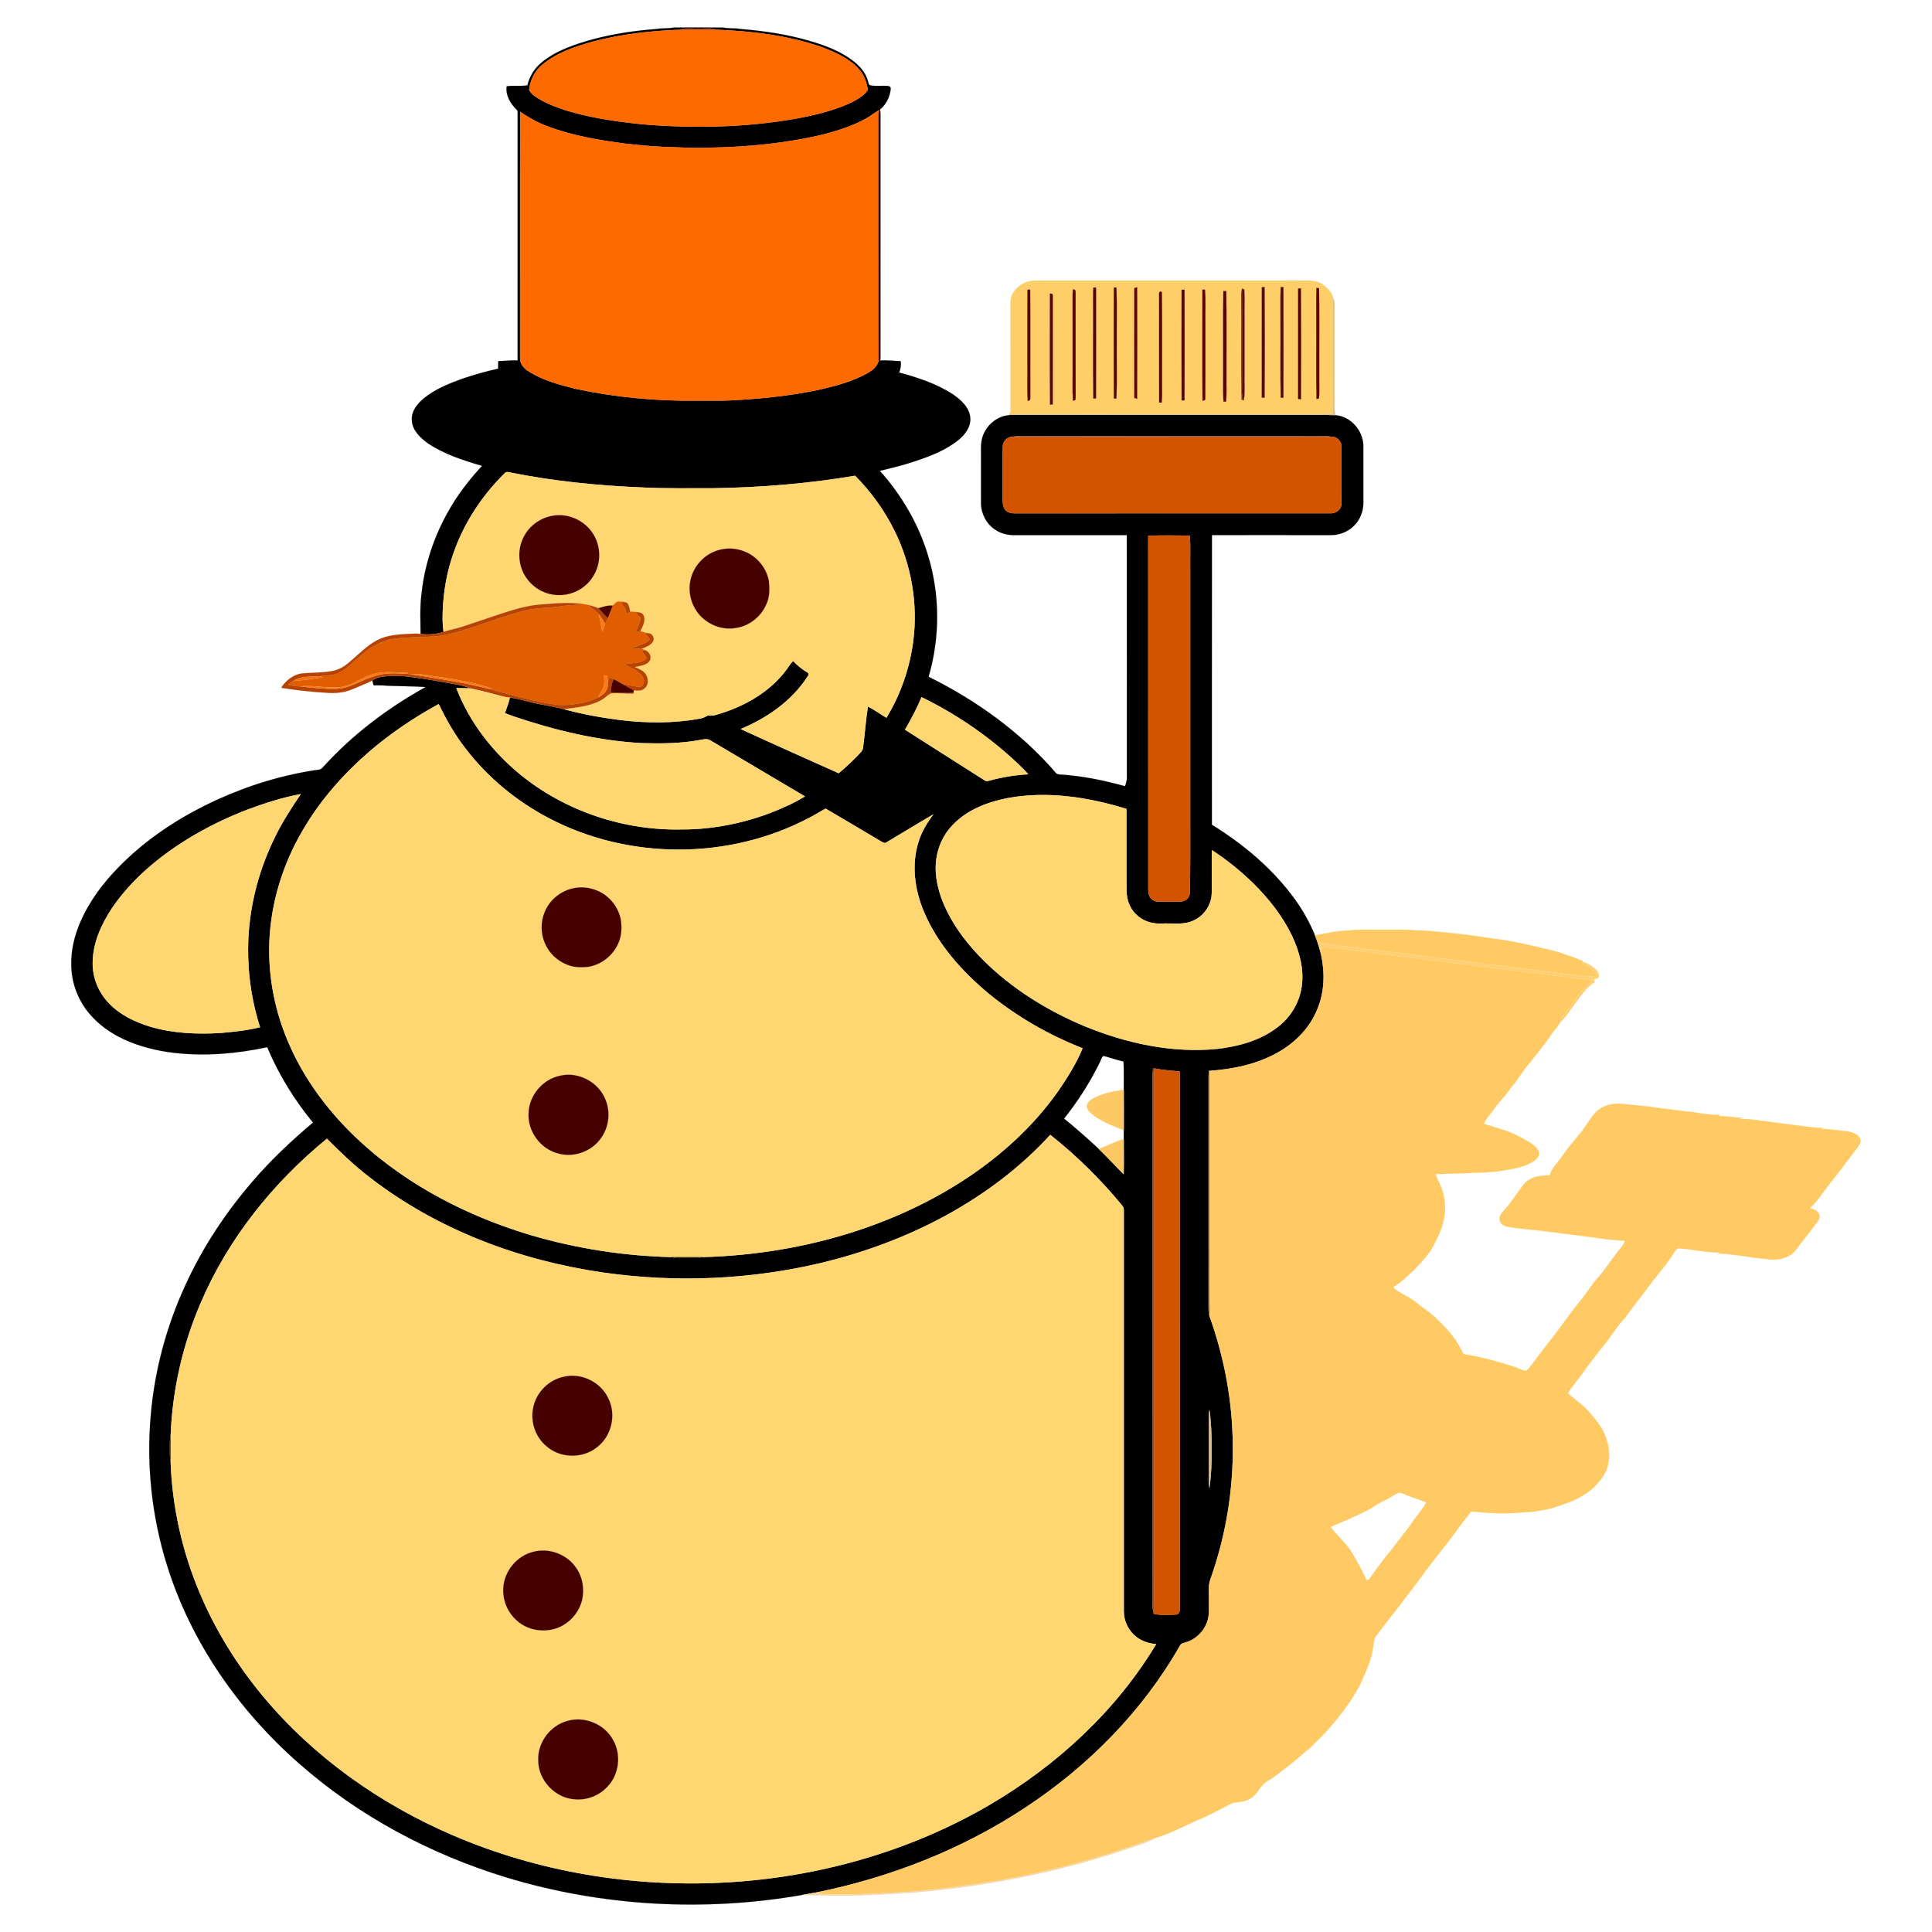
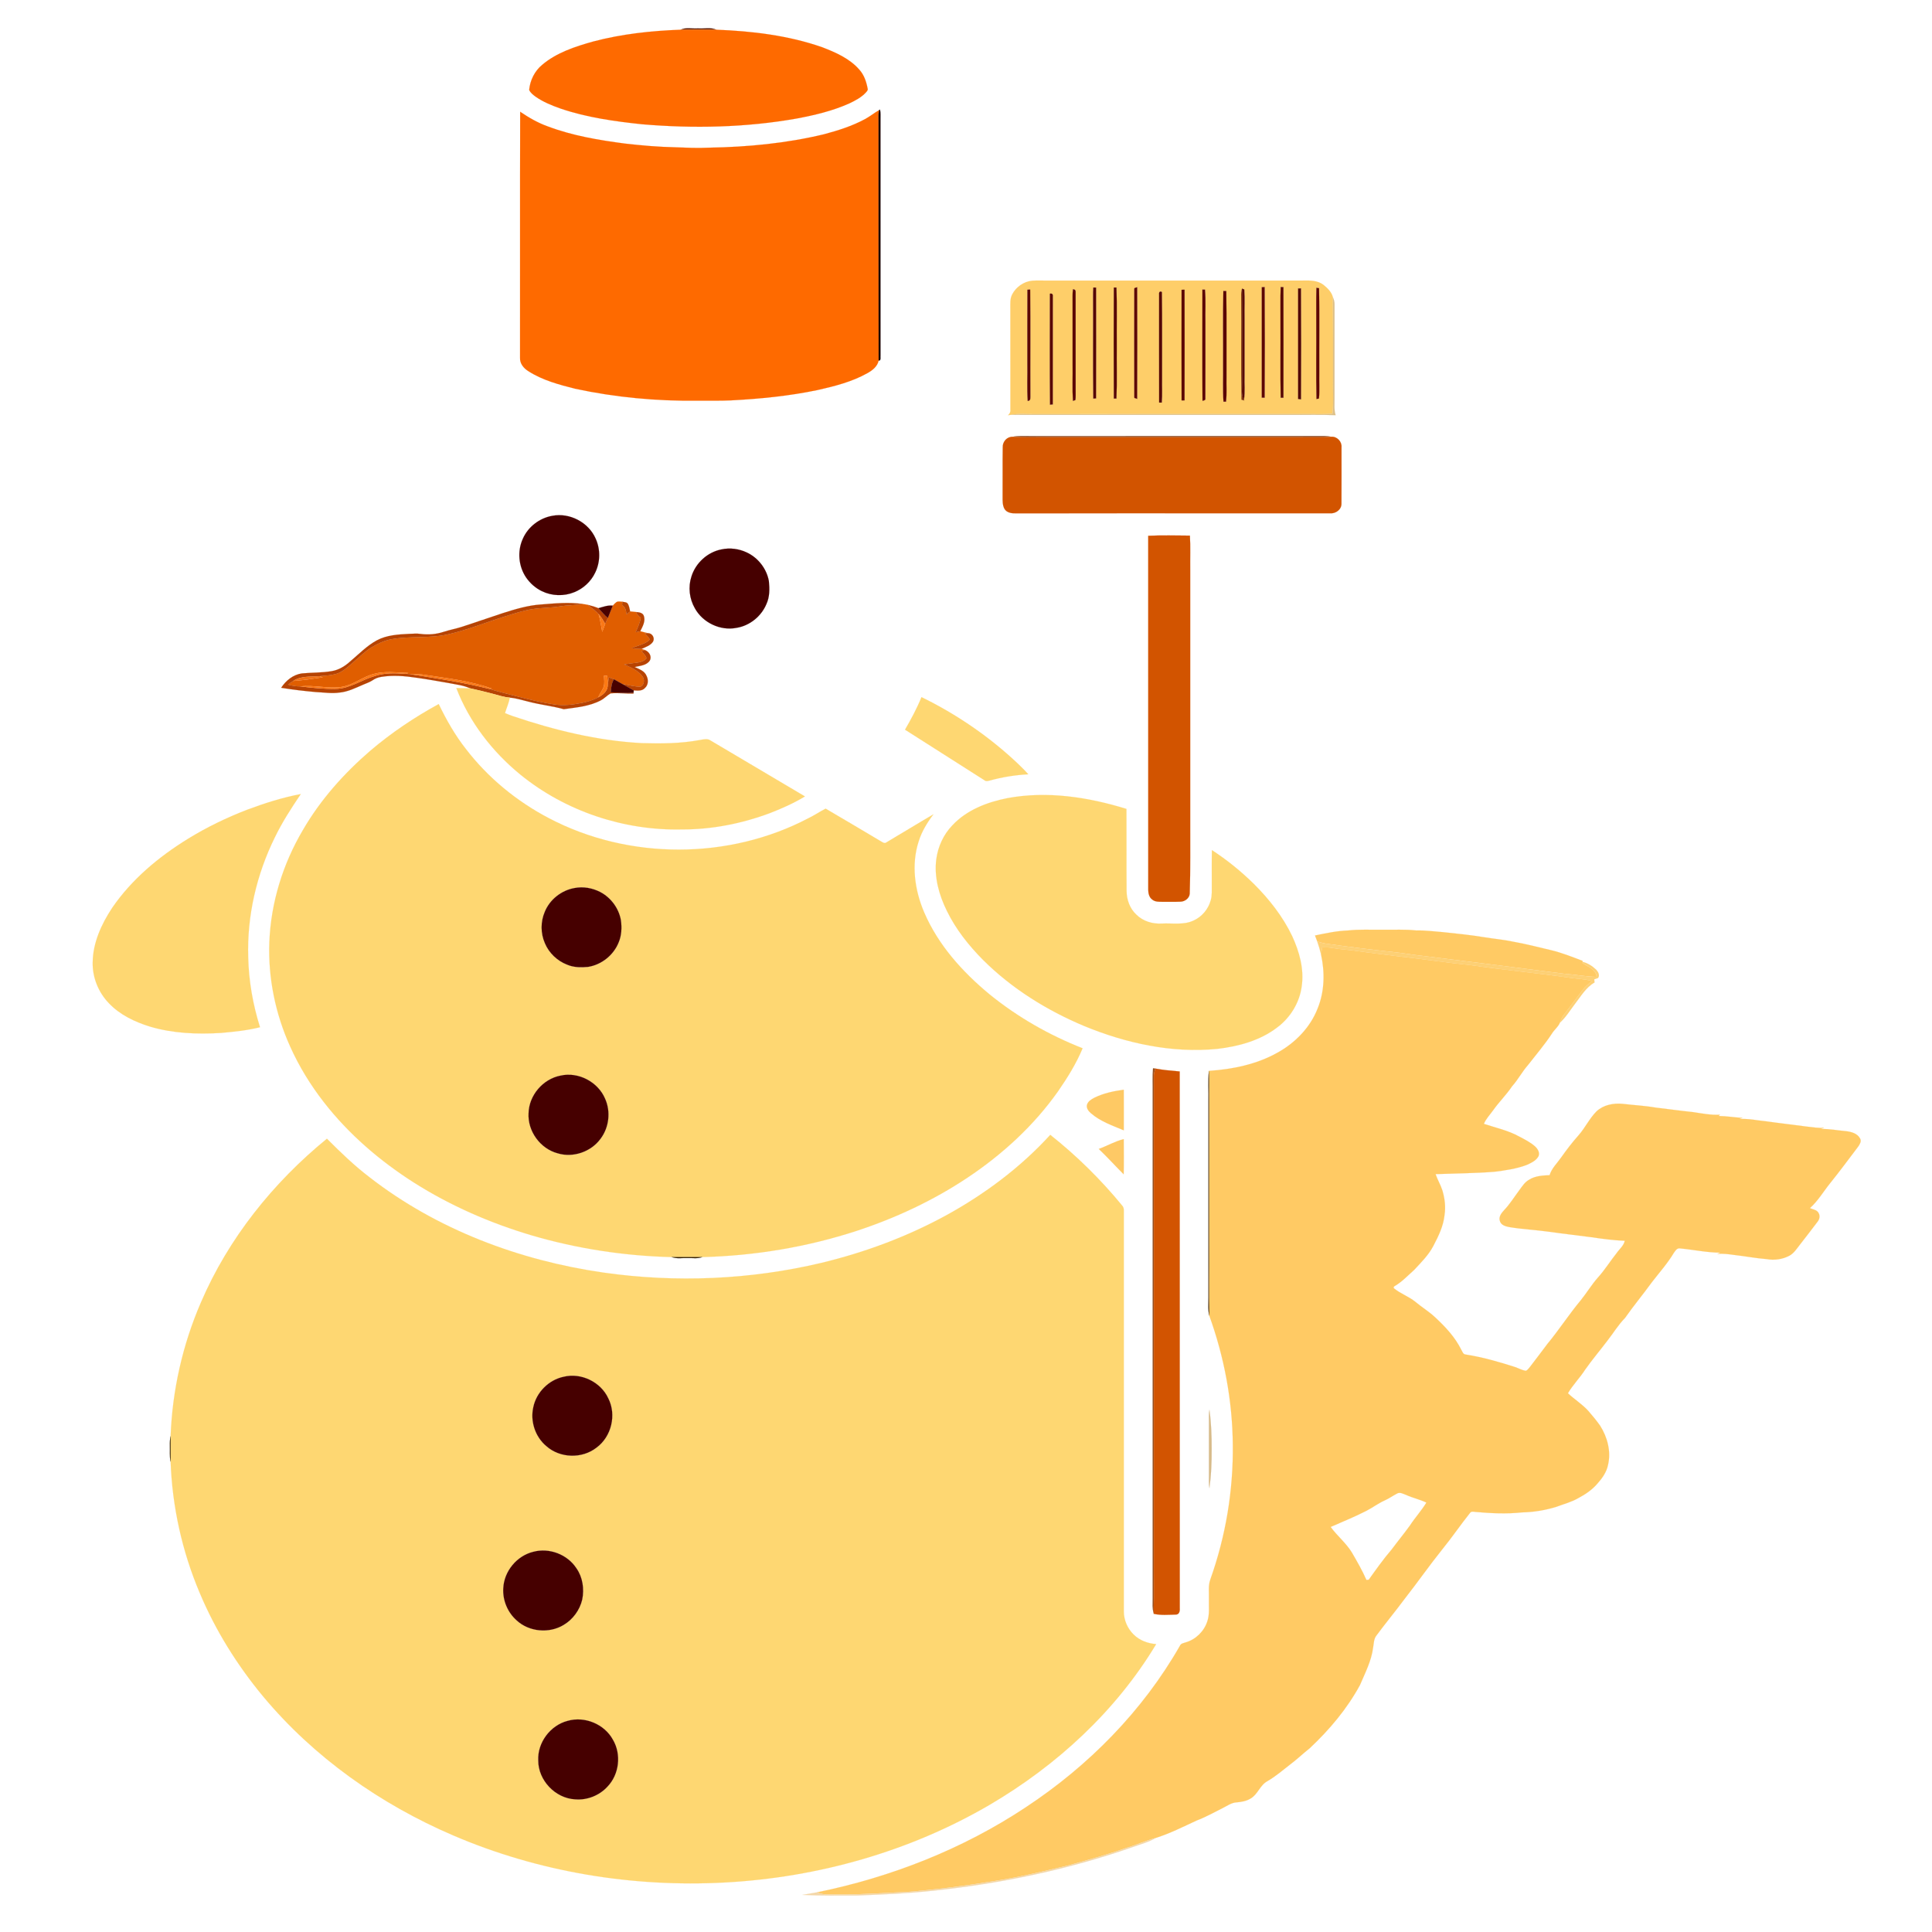
<svg xmlns="http://www.w3.org/2000/svg" xmlns:ns1="http://www.inkscape.org/namespaces/inkscape" xmlns:ns2="http://sodipodi.sourceforge.net/DTD/sodipodi-0.dtd" version="1.1" id="Layer_1" x="0px" y="0px" viewBox="0 0 1920 1920" enable-background="new 0 0 1842 1920" xml:space="preserve" ns1:version="0.91 r13725" ns2:docname="zluty_snehulak.svg" width="1920" height="1920">
  <defs id="defs139" />
  <ns2:namedview pagecolor="#ffffff" bordercolor="#666666" borderopacity="1" objecttolerance="10" gridtolerance="10" guidetolerance="10" ns1:pageopacity="0" ns1:pageshadow="2" ns1:window-width="1600" ns1:window-height="1137" id="namedview137" showgrid="false" ns1:zoom="0.12291667" ns1:cx="-161.0339" ns1:cy="960" ns1:window-x="-8" ns1:window-y="-8" ns1:window-maximized="1" ns1:current-layer="Layer_1" />
  <g id="g3" transform="translate(36.656,-5.563)">
-     <path d="m 615.43,34.41 c 5.79,-1.02 11.72,-0.34 17.52,-1.49 16.35,-0.11 32.71,-0.14 49.06,0.02 5.8,1.2 11.77,0.4 17.58,1.46 22.97,1.91 46.01,5.22 68.2,11.77 16.54,4.85 33.31,11.07 46.53,22.51 5.23,4.68 9.77,10.52 11.58,17.42 0.55,1.61 0.45,4.12 2.71,4.3 5.94,1.27 12.15,-0.23 18.14,0.77 1.34,0.45 1.92,1.4 1.76,2.83 -0.69,7.83 -4.58,15.46 -10.67,20.46 l -0.87,0.57 c -4.83,2.72 -9.11,6.32 -14.01,8.92 -12.85,6.95 -26.87,11.36 -40.93,15.1 -37.3,8.95 -75.71,12.65 -114,13.27 -11.34,0.6 -22.7,0.04 -34.03,-0.4 -16.53,-0.32 -33.01,-1.79 -49.43,-3.65 -26,-3.42 -52.13,-7.77 -76.76,-17.05 -9.84,-3.5 -18.91,-8.74 -27.52,-14.58 -0.24,81.47 -0.01,162.94 -0.12,244.41 -0.38,5.78 3.69,10.59 8.35,13.43 14.05,9 30.4,13.35 46.41,17.4 40.05,8.6 81.12,12.42 122.07,11.86 11.02,-0.07 22.04,0.22 33.05,-0.31 28.84,-1.51 57.68,-4.36 85.96,-10.29 16.94,-3.83 34.09,-8.18 49.34,-16.75 4.99,-2.75 9.97,-6.64 11.2,-12.53 l 1.13,-0.14 c 6.93,-0.31 13.85,0.53 20.78,0.73 0.55,3.87 -0.09,7.72 -1.53,11.33 18.6,4.98 37.26,11.18 53.53,21.71 7.99,5.61 16.48,13.11 17.17,23.54 0.57,9.12 -5.59,16.86 -12.32,22.27 -12.08,9.46 -26.54,15.26 -40.98,20.08 -11.96,4.2 -24.3,7.13 -36.6,10.09 21.42,23.98 38.17,52.32 47.57,83.14 12.24,39.26 12.43,82.09 0.86,121.52 47.56,23.5 91.55,55.16 126.37,95.38 0.86,1.28 2.44,1.58 3.89,1.72 22.02,1.33 43.76,5.75 64.97,11.69 1,-2.86 1.9,-5.81 1.83,-8.87 -0.09,-80.22 0.1,-160.43 -0.1,-240.65 -37.38,-0.07 -74.75,-0.01 -112.12,-0.03 -6.64,-0.01 -13.36,-1.69 -18.83,-5.54 -8.55,-5.64 -13.79,-15.69 -13.91,-25.89 -0.06,-16.31 0,-32.62 -0.02,-48.93 0.01,-4.34 -0.2,-8.72 0.53,-13.02 2.01,-13.04 13.21,-24.17 26.36,-25.77 0.64,-0.09 1.92,-0.28 2.56,-0.37 92.43,0.07 184.87,0.02 277.31,0.03 15.22,0.18 30.46,-0.37 45.67,0.29 14.92,1.28 27.05,15 27.54,29.79 0.08,19.02 -0.01,38.03 0.04,57.05 0.03,8.46 -3.18,17.02 -9.26,22.98 -5.98,6.12 -14.51,9.36 -23.01,9.37 -39.41,0.01 -78.82,0.03 -118.23,-0.01 -0.19,95.93 -0.01,191.86 -0.08,287.79 31.86,19.74 61.24,44.4 83.16,75.03 7.73,10.91 14.38,22.63 19.33,35.08 0.77,1.94 1.54,3.89 2.24,5.88 1.46,4.28 2.77,8.62 3.78,13.03 3.92,17.67 3.55,36.6 -3.33,53.51 -7.37,19.02 -22.39,34.38 -40.12,44.11 -20.73,11.61 -44.51,16.43 -68,18.02 -1.07,10.03 -0.23,20.13 -0.48,30.2 0,65 -0.01,130 0,195 0.07,6 -0.65,12.14 0.9,18.03 14.78,40.96 22.97,84.39 23.35,127.97 0.62,45.58 -7.02,91.25 -22.33,134.19 -2.32,6.35 -1.15,13.2 -1.4,19.81 -0.22,7.31 0.83,14.9 -1.64,21.96 -3.22,9.84 -11.44,17.91 -21.41,20.77 -2.07,0.74 -4.73,0.97 -5.71,3.27 -37.07,64.99 -91.01,119.62 -153.32,160.67 -62.6,41.53 -133.76,69.43 -207.25,84.44 -4.87,0.98 -9.8,1.59 -14.66,2.58 -97.56,17.07 -199.16,11.45 -294,-17.3 -75.69,-23.03 -147.18,-61.13 -206.58,-113.6 -59.71,-52.47 -106.97,-120.17 -130.77,-196.35 -15.08,-48.15 -20.75,-99.25 -16.25,-149.51 3.83,-44.67 15.7,-88.58 34.44,-129.29 17.09,-37.41 40,-72.03 66.86,-103.14 18.15,-21.23 38.61,-40.33 59.92,-58.33 -18.6,-22.66 -34.16,-47.83 -45.47,-74.9 -30.16,6.42 -61.31,9.15 -92.02,5.69 -17.31,-2.03 -34.5,-6.14 -50.36,-13.49 -13.05,-6.05 -25.13,-14.55 -34.42,-25.6 -11.65,-13.78 -18.22,-31.81 -17.92,-49.86 -0.2,-17.13 5.01,-33.92 12.72,-49.07 10.15,-20.08 24.68,-37.64 40.9,-53.11 26.39,-25.26 57.66,-45.06 90.77,-60.27 32.41,-14.82 66.87,-25.29 102.19,-30.22 1.93,-0.18 3,-2.04 4.32,-3.22 28.96,-31.77 63.7,-57.97 101.22,-78.8 -12.43,-0.78 -24.88,-0.79 -37.32,-1.24 -4.78,-0.47 -9.57,-0.45 -14.36,-0.47 -0.41,-1.62 -0.86,-3.22 -1.32,-4.81 2.65,-1.87 5.69,-3.11 8.91,-3.56 11.71,-1.94 23.68,-0.86 35.34,0.89 10.47,1.43 20.85,3.38 31.27,5.15 7.28,1.5 14.84,2.18 21.67,5.33 -4.56,-0.07 -9.12,-0.24 -13.68,-0.26 12.94,33.76 35.83,63.28 63.73,86.07 44.76,36.4 102.83,55.7 160.43,54.42 29.83,0.09 59.58,-5.81 87.48,-16.23 11.98,-4.65 23.8,-9.9 34.8,-16.58 -31.2,-18.57 -62.51,-36.96 -93.72,-55.51 -3.2,-2.36 -7.25,-1.11 -10.8,-0.52 -19.05,3.54 -38.5,3.65 -57.8,3.07 -43.76,-2.34 -86.66,-12.83 -128.05,-26.84 -2.61,-0.9 -5.18,-1.93 -7.72,-2.99 1.59,-5.13 3.76,-10.08 4.84,-15.36 6.48,0.46 12.65,2.63 18.95,4.08 11.44,3.02 23.26,4.23 34.67,7.38 18.4,4.94 37.19,8.39 56.08,10.8 26.48,3.15 53.48,3.4 79.75,-1.57 2.58,-0.4 4.85,-1.67 7.12,-2.87 2.45,-0.5 5.03,0.26 7.48,-0.51 29.11,-8.07 57.47,-24.13 74.23,-49.94 0.96,-1.37 2.08,-2.62 3.26,-3.8 4.1,4.35 8.73,8.14 13.87,11.22 1.85,0.75 1.58,2.93 0.48,4.22 -15.62,24.19 -40.21,41.27 -66.5,52.17 32.36,14.88 64.92,29.35 97.42,43.93 7.59,-6.41 14.88,-13.21 21.64,-20.5 1.16,-1.32 2.31,-2.79 2.49,-4.6 1.84,-13.71 2.77,-27.54 4.9,-41.21 6.45,3.2 12.2,7.59 18.42,11.2 14.22,-23.34 23.31,-49.77 26.69,-76.87 4.62,-36.92 -2.02,-75.08 -18.43,-108.44 -9.95,-20.43 -23.45,-39.08 -39.41,-55.23 -46.62,7.92 -93.88,11.7 -141.14,12.44 -23.03,-0.06 -46.08,0.39 -69.09,-0.71 -44.95,-1.8 -89.89,-6.28 -134.01,-15.23 -1.43,-0.34 -3.02,-0.29 -3.96,1.01 -24.26,23.82 -43.03,53.4 -53.07,85.96 -5.82,18.47 -8.48,37.85 -8.66,57.2 -0.02,4.84 0.27,9.69 0.95,14.5 -7.29,2.43 -15.21,3.07 -22.82,2.05 -0.08,-12.75 -0.78,-25.56 0.75,-38.26 4,-41.07 20.76,-80.57 46.51,-112.69 4.36,-5.57 9.07,-10.86 13.83,-16.08 -18.59,-5.45 -37.43,-11.43 -53.66,-22.3 -7.73,-5.51 -15.8,-13.04 -16.12,-23.2 -0.62,-8.86 5.43,-16.2 11.81,-21.57 11.45,-9.3 25.33,-14.87 39.09,-19.77 11.43,-3.83 23.04,-7.2 34.84,-9.69 -0.03,-2.53 0.06,-5.05 0.18,-7.56 6.4,-0.19 12.79,-0.95 19.2,-0.72 0,-81.92 -0.02,-163.84 0.01,-245.76 0.01,-1.31 0,-2.74 -1.2,-3.56 -6.05,-5.98 -10.96,-14.26 -9.69,-23.06 6.83,-1.1 13.79,0.23 20.61,-1.03 2.11,-8.84 7,-16.94 14.1,-22.66 14.84,-12.21 33.54,-18.25 51.8,-23.26 20.29,-5.36 41.17,-8.36 62.03,-9.98 m 24.32,0.69 c -29.24,1.07 -58.56,4.23 -86.91,11.73 -17.93,5.03 -36.34,11 -50.77,23.24 -7.41,6.14 -11.92,15.3 -12.83,24.81 1.2,2.86 3.79,4.82 6.21,6.63 7.6,5.37 16.3,8.87 25.02,11.95 26.14,8.89 53.67,12.7 81.02,15.59 51.06,4.33 102.76,3.26 153.3,-5.65 17.94,-3.36 35.89,-7.58 52.61,-15.09 6.08,-2.87 12.22,-6.1 16.76,-11.18 0.64,-0.91 1.74,-1.84 1.52,-3.08 -1.28,-6.95 -3.53,-13.97 -8.38,-19.29 -9.61,-11.05 -23.48,-17.09 -36.86,-22.25 -33.75,-11.79 -69.62,-16.02 -105.17,-17.41 -5.7,-2.64 -12.22,-0.79 -18.27,-1.29 C 651.28,34.28 645.09,32.48 639.75,35.1 m 329.99,404.55 c -5.6,-0.3 -10.11,4.85 -9.88,10.3 -0.27,16.34 0.03,32.69 -0.13,49.04 0.02,4.16 -0.23,8.65 1.92,12.38 2.11,3.47 6.51,4.38 10.29,4.33 104.36,-0.03 208.73,0.02 313.09,-0.02 5.64,0.47 11.55,-3.61 11.44,-9.64 0.16,-18.68 0.03,-37.38 0.06,-56.07 0.48,-5.63 -4.59,-10.89 -10.26,-10.35 -2.06,-0.4 -4.14,-0.72 -6.22,-0.74 -97.68,0.05 -195.37,0 -293.05,0.02 -5.76,0.09 -11.59,-0.49 -17.26,0.75 m 134.68,98.37 c 0.06,117.3 0,234.59 0.03,351.89 0.05,3.52 0.92,7.46 3.98,9.63 2.92,2.47 6.95,2.18 10.54,2.21 5.95,-0.14 11.92,0.18 17.87,-0.13 4.22,-0.26 8.4,-3.4 8.83,-7.79 0.82,-24.26 0.4,-48.55 0.5,-72.83 0,-83 0,-166 0,-249.01 -0.17,-11.38 0.37,-22.78 -0.31,-34.14 -13.81,-0.13 -27.65,-0.47 -41.44,0.17 M 879.11,698.36 c -4.55,11.22 -10.3,21.88 -16.37,32.35 26.39,16.81 52.79,33.62 79.19,50.41 1.33,1.12 3.07,0.59 4.6,0.24 12.61,-3.51 25.62,-5.61 38.69,-6.32 -3.45,-3.97 -7.27,-7.58 -11.03,-11.24 C 946.04,737.35 913.8,715.29 879.11,698.36 m -547.6,53.14 c -26.25,22.61 -49.69,48.83 -67.09,78.89 -19.98,33.75 -31.9,72.36 -33.4,111.6 -1.31,35.43 6.02,71.08 20.6,103.39 8.83,19.78 20.26,38.36 33.55,55.46 24.75,31.9 55.85,58.54 89.85,80.16 36.18,22.91 75.8,40.14 116.82,52.29 45.13,13.22 92.01,20.38 139,21.55 5.18,1.9 10.78,0.7 16.16,0.97 4.73,-0.2 9.68,0.82 14.22,-0.97 52.05,-1.32 103.98,-9.9 153.5,-26.08 38.77,-12.76 76.12,-30.2 110.12,-52.87 34.7,-23.12 66.01,-51.81 90.09,-85.98 9.3,-13.43 18,-27.47 24.3,-42.57 -33.38,-13.14 -64.94,-31.14 -92.76,-53.83 -26.8,-22.18 -50.86,-48.96 -64.69,-81.24 -9.46,-22.06 -13.02,-47.59 -5.42,-70.74 3.04,-9.78 8.48,-18.57 14.61,-26.7 -15.6,9.08 -30.96,18.57 -46.49,27.75 -2.26,1.91 -4.57,-0.41 -6.58,-1.46 -17.98,-10.72 -36,-21.35 -54.05,-31.95 -5.82,2.99 -11.24,6.72 -17.14,9.55 -79.11,41.55 -178.48,41.58 -257.61,0.09 -32.12,-16.75 -60.81,-40.26 -82.86,-69.04 -10.77,-13.67 -19.38,-28.89 -26.91,-44.53 C 375.28,718.39 352.4,733.73 331.51,751.5 m -122.42,58.72 c -20.44,7.88 -40.28,17.43 -58.94,28.94 -29.05,17.9 -55.96,40.32 -75.35,68.65 -10.63,16.11 -19.14,34.57 -19.34,54.2 -0.33,14.94 5.71,29.76 16.06,40.49 10.91,11.54 25.67,18.56 40.65,23.22 22.9,6.86 47.09,7.79 70.81,6.36 13,-1.19 26.07,-2.48 38.76,-5.67 -7.08,-22.46 -11.19,-45.86 -11.74,-69.41 -1.3,-41.19 8.31,-82.51 26.54,-119.42 7.27,-15.04 16.38,-29.07 25.71,-42.88 -18.18,3.39 -35.85,9.08 -53.16,15.52 m 755.5,-11.49 c -20.13,3.96 -40.55,11.74 -54.81,27.06 -8.8,9.08 -14.29,21.18 -15.96,33.66 -2.3,17.67 2.7,35.49 10.47,51.24 8.92,18.35 21.78,34.52 36.1,48.93 28.55,28.44 63.38,50.06 100.43,65.6 41.6,17.14 87.07,27.14 132.18,22.72 21.06,-2.45 42.53,-8.22 59.6,-21.32 13.01,-9.66 22.14,-24.53 24.33,-40.64 2.58,-17.33 -2.32,-34.8 -9.59,-50.43 -9.34,-19.44 -22.89,-36.6 -38.13,-51.75 -12.7,-12.44 -26.58,-23.73 -41.49,-33.39 -0.27,11.52 -0.06,23.06 -0.12,34.59 -0.1,5.14 0.47,10.44 -1.1,15.44 -2.41,8.76 -8.8,16.3 -17.12,20 -9.82,4.62 -20.93,2.39 -31.38,2.94 -9.22,0.56 -18.84,-2.28 -25.44,-8.94 -6.44,-5.97 -9.56,-14.76 -9.64,-23.41 -0.23,-27.2 0.04,-54.4 -0.14,-81.59 C 1044.79,797.72 1004.08,791.4 964.59,798.73 m 91.37,263.25 c -9.64,19.63 -21.54,38.1 -35.15,55.21 11.82,9.68 23.32,19.74 34.48,30.18 8.56,8.1 16.4,16.9 24.75,25.2 0.29,-11.66 0.14,-23.32 0.07,-34.98 0.02,-2.92 0.03,-5.82 0.04,-8.72 0.04,-13.45 0.09,-26.9 -0.02,-40.35 -0.11,-9.33 0.3,-18.69 -0.24,-28.01 -6.72,-1.62 -13.3,-3.75 -19.92,-5.69 -2.21,1.65 -2.62,4.84 -4.01,7.16 m 53.25,5.22 c -0.73,7.91 -0.22,15.86 -0.36,23.8 0,168 0.01,336 0,504.01 0.06,4.43 -0.57,9.02 0.98,13.3 l -0.04,1.03 c 7.25,1.7 14.82,0.93 22.2,0.78 3.22,-0.08 4.01,-3.42 3.79,-6.04 -0.05,-177.9 0.04,-355.8 -0.05,-533.71 -8.08,-0.74 -16.18,-1.38 -24.17,-2.86 -0.8,-0.12 -1.58,-0.22 -2.35,-0.31 m -205.77,146.27 c -38.86,21.19 -80.69,36.74 -123.68,47.1 -70.84,16.84 -144.84,19.97 -216.89,9.66 -83.52,-12.04 -165.41,-42.74 -232.36,-94.78 -15.15,-11.55 -28.85,-24.8 -42.28,-38.26 -53.46,43.69 -97.98,99.14 -125.25,162.81 -18.13,41.91 -28.39,87.19 -30.07,132.82 -0.69,3 -0.88,6.09 -0.79,9.19 0.18,5.38 -0.44,10.85 0.79,16.17 1.59,44.64 11.41,88.95 28.8,130.1 15.62,37.27 37.22,71.93 63,103.01 50.46,60.58 116.58,107.2 188.83,138.2 84.85,36.47 178.32,51.86 270.42,46.85 92.03,-4.99 183.34,-30.66 263.06,-77.28 66.63,-39.1 125.38,-93.12 165.32,-159.61 -8.24,-0.6 -16.41,-3.57 -22.34,-9.45 -6.13,-5.97 -9.81,-14.4 -9.82,-22.97 0.02,-132.7 -0.01,-265.4 0.01,-398.09 0.09,-1.98 -0.33,-3.99 -1.75,-5.42 -21.21,-25.82 -45.14,-49.41 -71.34,-70.16 -29.6,32.44 -65.23,59.03 -103.66,80.11 m 261.3,204.53 c 0.03,18 0.01,36 0.01,54 0.05,4.14 -0.33,8.34 0.51,12.45 1.78,-12.72 2.31,-25.61 2.22,-38.45 0.08,-13.15 -0.42,-26.35 -2.22,-39.39 -0.79,3.74 -0.48,7.59 -0.52,11.39 z" id="path5" ns1:connector-curvature="0" style="stroke:#000000;stroke-width:0.094" />
    <path d="m 639.75,35.1 c 5.34,-2.62 11.53,-0.82 17.25,-1.29 6.05,0.5 12.57,-1.35 18.27,1.29 -11.84,-0.15 -23.68,-0.12 -35.52,0 z" id="path7" ns1:connector-curvature="0" style="fill:#5b1700;stroke:#5b1700;stroke-width:0.094" />
    <path d="m 552.84,46.83 c 28.35,-7.5 57.67,-10.66 86.91,-11.73 11.84,-0.12 23.68,-0.15 35.52,0 35.55,1.39 71.42,5.62 105.17,17.41 13.38,5.16 27.25,11.2 36.86,22.25 4.85,5.32 7.1,12.34 8.38,19.29 0.22,1.24 -0.88,2.17 -1.52,3.08 -4.54,5.08 -10.68,8.31 -16.76,11.18 -16.72,7.51 -34.67,11.73 -52.61,15.09 -50.54,8.91 -102.24,9.98 -153.3,5.65 -27.35,-2.89 -54.88,-6.7 -81.02,-15.59 -8.72,-3.08 -17.42,-6.58 -25.02,-11.95 -2.42,-1.81 -5.01,-3.77 -6.21,-6.63 0.91,-9.51 5.42,-18.67 12.83,-24.81 C 516.5,57.83 534.91,51.86 552.84,46.83 Z" id="path9" ns1:connector-curvature="0" style="fill:#fe6a00;stroke:#fe6a00;stroke-width:0.094" />
    <path d="m 822.96,123.95 c 4.9,-2.6 9.18,-6.2 14.01,-8.92 -0.75,3.94 -0.5,7.98 -0.51,11.97 0.09,78.95 -0.1,157.91 0.09,236.86 -1.23,5.89 -6.21,9.78 -11.2,12.53 -15.25,8.57 -32.4,12.92 -49.34,16.75 -28.28,5.93 -57.12,8.78 -85.96,10.29 -11.01,0.53 -22.03,0.24 -33.05,0.31 -40.95,0.56 -82.02,-3.26 -122.07,-11.86 -16.01,-4.05 -32.36,-8.4 -46.41,-17.4 -4.66,-2.84 -8.73,-7.65 -8.35,-13.43 0.11,-81.47 -0.12,-162.94 0.12,-244.41 8.61,5.84 17.68,11.08 27.52,14.58 24.63,9.28 50.76,13.63 76.76,17.05 16.42,1.86 32.9,3.33 49.43,3.65 11.33,0.44 22.69,1 34.03,0.4 38.29,-0.62 76.7,-4.32 114,-13.27 14.06,-3.74 28.08,-8.15 40.93,-15.1 z" id="path11" ns1:connector-curvature="0" style="fill:#fe6a00;stroke:#fe6a00;stroke-width:0.094" />
    <path d="m 836.97,115.03 0.87,-0.57 c 0.84,3.11 0.44,6.36 0.52,9.54 0.01,78.34 -0.03,156.68 0.02,235.01 -0.25,1.54 0.53,3.48 -0.7,4.71 l -1.13,0.14 c -0.19,-78.95 0,-157.91 -0.09,-236.86 0.01,-3.99 -0.24,-8.03 0.51,-11.97 z" id="path13" ns1:connector-curvature="0" style="fill:#190000;stroke:#190000;stroke-width:0.094" />
    <path d="m 969.26,298.1 c 3.85,-7.38 11.51,-12.76 19.84,-13.57 4.62,-0.35 9.26,-0.1 13.9,-0.14 85,-0.02 170,0.02 255,-0.02 6.98,-0.17 14.68,-0.22 20.52,4.21 4.01,3.25 8.11,7.14 9.42,12.32 0.26,27.03 0.14,54.07 0.17,81.1 -0.24,11.55 0.55,23.13 -0.46,34.66 -9.2,0.86 -18.44,0.25 -27.65,0.4 -89.33,0.05 -178.67,0 -268,0.03 -8.11,0.23 -16.29,-0.81 -24.31,0.76 -0.64,0.09 -1.92,0.28 -2.56,0.37 1.43,-1.38 2.59,-3.06 2.33,-5.16 -0.05,-33.68 0.03,-67.37 -0.05,-101.05 0.05,-4.67 -0.45,-9.65 1.85,-13.91 m 80.63,-6.77 c -0.23,2.88 -0.25,5.78 -0.24,8.68 0.18,33.88 -0.26,67.78 0.22,101.66 0.68,-0.05 2.04,-0.15 2.73,-0.2 0.13,-36.71 0.06,-73.42 0.03,-110.13 -0.68,-0.01 -2.05,-0.01 -2.74,-0.01 m 20.36,-0.04 c -0.14,36.79 -0.16,73.58 0.01,110.36 0.65,0 1.95,-0.01 2.59,-0.01 0.73,-17.53 0.12,-35.1 0.32,-52.64 -0.19,-19.23 0.39,-38.48 -0.3,-57.69 -0.65,0 -1.96,-0.01 -2.62,-0.02 m 20.33,1.62 c -0.07,35.71 -0.08,71.43 0.01,107.14 -0.3,1.59 1.94,1.27 2.85,1.92 0.18,-36.98 0.13,-73.97 0.03,-110.95 -0.97,0.49 -3.18,0.3 -2.89,1.89 m 126.69,-1.94 c -0.06,36.61 -0.02,73.22 -0.01,109.83 0.72,0 2.17,-0.01 2.89,-0.01 0.21,-36.65 0.23,-73.32 -0.01,-109.97 -0.71,0.03 -2.15,0.11 -2.87,0.15 m 18.81,-0.17 c -0.47,12.06 -0.09,24.13 -0.21,36.2 0.14,24.61 -0.27,49.24 0.21,73.84 0.68,0 2.05,-0.01 2.73,-0.02 0.06,-36.63 0.07,-73.27 -0.01,-109.9 -0.68,-0.03 -2.04,-0.09 -2.72,-0.12 m 17.3,1.45 c 0.02,36.61 0.02,73.21 0,109.82 0.72,0.09 2.17,0.27 2.89,0.36 0.14,-36.75 0.22,-73.52 -0.04,-110.27 -0.71,0.03 -2.14,0.07 -2.85,0.09 m 18.19,-0.69 c -0.34,12.14 -0.06,24.3 -0.15,36.44 0.14,24.7 -0.29,49.42 0.21,74.11 0.62,-0.12 1.85,-0.36 2.47,-0.48 0.85,-8.49 0.1,-17.09 0.35,-25.63 -0.17,-28 0.34,-56.04 -0.25,-84.02 -0.66,-0.1 -1.98,-0.31 -2.63,-0.42 M 984.36,293.51 c -0.15,24.16 -0.03,48.33 -0.07,72.49 0.22,12.67 -0.45,25.38 0.35,38.03 3.49,-0.09 2.52,-3.65 2.68,-6.03 -0.19,-34.89 0.23,-69.79 -0.21,-104.68 -0.69,0.05 -2.07,0.14 -2.75,0.19 m 173.95,-0.14 c -0.05,36.84 -0.21,73.69 0.08,110.53 0.93,-0.45 2.99,-0.43 2.81,-1.88 0.14,-25.34 0.02,-50.68 0.06,-76.02 -0.24,-10.86 0.5,-21.77 -0.42,-32.6 -0.63,-0.01 -1.9,-0.02 -2.53,-0.03 m 38.51,6.62 c 0.27,34.26 -0.32,68.54 0.29,102.79 0.7,0.19 2.08,0.57 2.78,0.76 l -0.35,-0.71 c 1.31,-7.87 0.34,-15.89 0.63,-23.83 0,-19.33 0,-38.67 0,-58 -0.21,-9.26 0.41,-18.57 -0.29,-27.79 -0.56,-0.2 -1.69,-0.61 -2.25,-0.81 -0.71,2.47 -0.89,5.04 -0.81,7.59 M 1029.28,307 c 0.01,20.33 0,40.66 0.01,61 0.2,11.99 -0.43,24.01 0.33,35.98 0.61,-0.22 1.85,-0.66 2.47,-0.89 0.4,-3.01 0.19,-6.06 0.23,-9.09 -0.05,-32.68 0.02,-65.36 -0.03,-98.04 0.2,-1.83 -0.69,-2.82 -2.66,-2.96 -0.57,4.65 -0.31,9.33 -0.35,14 m 108.32,-13.45 c -0.05,36.62 -0.07,73.25 0.01,109.87 0.73,0.02 2.19,0.04 2.92,0.05 0.1,-36.65 0.09,-73.31 0.01,-109.96 -0.74,0.01 -2.2,0.03 -2.94,0.04 m 41.51,1.2 c -0.59,24.41 -0.09,48.84 -0.26,73.25 0.2,12.24 -0.43,24.51 0.39,36.73 0.64,-0.01 1.91,-0.02 2.55,-0.03 0.81,-7.88 0.24,-15.81 0.41,-23.71 -0.13,-28.73 0.26,-57.47 -0.2,-86.2 -0.72,-0.01 -2.17,-0.03 -2.89,-0.04 m -63.87,3.29 c 0.03,35.86 -0.08,71.72 0.05,107.57 0.66,0.01 1.96,0.02 2.61,0.03 0.61,-7.87 0.15,-15.76 0.29,-23.64 -0.12,-28.75 0.23,-57.51 -0.17,-86.25 -2.06,-1.28 -3.05,0.32 -2.78,2.29 m -108.53,-0.58 c -0.03,36.75 -0.25,73.51 0.11,110.26 0.69,-0.06 2.07,-0.18 2.77,-0.24 0.07,-35.8 0.03,-71.59 0.03,-107.39 0.28,-2.04 -0.84,-3.22 -2.91,-2.63 z" id="path15" ns1:connector-curvature="0" style="fill:#fece69;stroke:#fece69;stroke-width:0.094" />
    <path d="m 1049.89,291.33 c 0.69,0 2.06,0 2.74,0.01 0.03,36.71 0.1,73.42 -0.03,110.13 -0.69,0.05 -2.05,0.15 -2.73,0.2 -0.48,-33.88 -0.04,-67.78 -0.22,-101.66 -0.01,-2.9 0.01,-5.8 0.24,-8.68 z" id="path17" ns1:connector-curvature="0" style="fill:#550400;stroke:#550400;stroke-width:0.094" />
    <path d="m 1070.25,291.29 c 0.66,0.01 1.97,0.02 2.62,0.02 0.69,19.21 0.11,38.46 0.3,57.69 -0.2,17.54 0.41,35.11 -0.32,52.64 -0.64,0 -1.94,0.01 -2.59,0.01 -0.17,-36.78 -0.15,-73.57 -0.01,-110.36 z" id="path19" ns1:connector-curvature="0" style="fill:#580700;stroke:#580700;stroke-width:0.094" />
    <path d="m 1090.58,292.91 c -0.29,-1.59 1.92,-1.4 2.89,-1.89 0.1,36.98 0.15,73.97 -0.03,110.95 -0.91,-0.65 -3.15,-0.33 -2.85,-1.92 -0.09,-35.71 -0.08,-71.43 -0.01,-107.14 z" id="path21" ns1:connector-curvature="0" style="fill:#5d0500;stroke:#5d0500;stroke-width:0.094" />
    <path d="m 1217.27,290.97 c 0.72,-0.04 2.16,-0.12 2.87,-0.15 0.24,36.65 0.22,73.32 0.01,109.97 -0.72,0 -2.17,0.01 -2.89,0.01 -0.01,-36.61 -0.05,-73.22 0.01,-109.83 z" id="path23" ns1:connector-curvature="0" style="fill:#5d0700;stroke:#5d0700;stroke-width:0.094" />
    <path d="m 1236.08,290.8 c 0.68,0.03 2.04,0.09 2.72,0.12 0.08,36.63 0.07,73.27 0.01,109.9 -0.68,0.01 -2.05,0.02 -2.73,0.02 -0.48,-24.6 -0.07,-49.23 -0.21,-73.84 0.12,-12.07 -0.26,-24.14 0.21,-36.2 z" id="path25" ns1:connector-curvature="0" style="fill:#590800;stroke:#590800;stroke-width:0.094" />
    <path d="m 1253.38,292.25 c 0.71,-0.02 2.14,-0.06 2.85,-0.09 0.26,36.75 0.18,73.52 0.04,110.27 -0.72,-0.09 -2.17,-0.27 -2.89,-0.36 0.02,-36.61 0.02,-73.21 0,-109.82 z" id="path27" ns1:connector-curvature="0" style="fill:#510500;stroke:#510500;stroke-width:0.094" />
    <path d="m 1271.57,291.56 c 0.65,0.11 1.97,0.32 2.63,0.42 0.59,27.98 0.08,56.02 0.25,84.02 -0.25,8.54 0.5,17.14 -0.35,25.63 -0.62,0.12 -1.85,0.36 -2.47,0.48 -0.5,-24.69 -0.07,-49.41 -0.21,-74.11 0.09,-12.14 -0.19,-24.3 0.15,-36.44 z" id="path29" ns1:connector-curvature="0" style="fill:#5e0700;stroke:#5e0700;stroke-width:0.094" />
    <path d="m 984.36,293.51 c 0.68,-0.05 2.06,-0.14 2.75,-0.19 0.44,34.89 0.02,69.79 0.21,104.68 -0.16,2.38 0.81,5.94 -2.68,6.03 -0.8,-12.65 -0.13,-25.36 -0.35,-38.03 0.04,-24.16 -0.08,-48.33 0.07,-72.49 z" id="path31" ns1:connector-curvature="0" style="fill:#5c0700;stroke:#5c0700;stroke-width:0.094" />
    <path d="m 1158.31,293.37 c 0.63,0.01 1.9,0.02 2.53,0.03 0.92,10.83 0.18,21.74 0.42,32.6 -0.04,25.34 0.08,50.68 -0.06,76.02 0.18,1.45 -1.88,1.43 -2.81,1.88 -0.29,-36.84 -0.13,-73.69 -0.08,-110.53 z" id="path33" ns1:connector-curvature="0" style="fill:#5c0100;stroke:#5c0100;stroke-width:0.094" />
    <path d="m 1196.82,299.99 c -0.08,-2.55 0.1,-5.12 0.81,-7.59 0.23,31.2 0.03,62.4 0.08,93.6 0.2,5.61 -1.23,11.73 1.83,16.83 l 0.35,0.71 c -0.7,-0.19 -2.08,-0.57 -2.78,-0.76 -0.61,-34.25 -0.02,-68.53 -0.29,-102.79 z" id="path35" ns1:connector-curvature="0" style="fill:#823101;stroke:#823101;stroke-width:0.094" />
    <path d="m 1197.63,292.4 c 0.56,0.2 1.69,0.61 2.25,0.81 0.7,9.22 0.08,18.53 0.29,27.79 0,19.33 0,38.67 0,58 -0.29,7.94 0.68,15.96 -0.63,23.83 -3.06,-5.1 -1.63,-11.22 -1.83,-16.83 -0.05,-31.2 0.15,-62.4 -0.08,-93.6 z" id="path37" ns1:connector-curvature="0" style="fill:#580a00;stroke:#580a00;stroke-width:0.094" />
    <path d="m 1029.28,307 c 0.04,-4.67 -0.22,-9.35 0.35,-14 1.97,0.14 2.86,1.13 2.66,2.96 0.05,32.68 -0.02,65.36 0.03,98.04 -0.04,3.03 0.17,6.08 -0.23,9.09 -0.62,0.23 -1.86,0.67 -2.47,0.89 -0.76,-11.97 -0.13,-23.99 -0.33,-35.98 -0.01,-20.34 10e-5,-40.67 -0.01,-61 z" id="path39" ns1:connector-curvature="0" style="fill:#5c0600;stroke:#5c0600;stroke-width:0.094" />
    <path d="m 1137.6,293.55 c 0.74,-0.01 2.2,-0.03 2.94,-0.04 0.08,36.65 0.09,73.31 -0.01,109.96 -0.73,-0.01 -2.19,-0.03 -2.92,-0.05 -0.08,-36.62 -0.06,-73.25 -0.01,-109.87 z" id="path41" ns1:connector-curvature="0" style="fill:#5c0500;stroke:#5c0500;stroke-width:0.094" />
    <path d="m 1179.11,294.75 c 0.72,0.01 2.17,0.03 2.89,0.04 0.46,28.73 0.07,57.47 0.2,86.2 -0.17,7.9 0.4,15.83 -0.41,23.71 -0.64,0.01 -1.91,0.02 -2.55,0.03 -0.82,-12.22 -0.19,-24.49 -0.39,-36.73 0.17,-24.41 -0.33,-48.84 0.26,-73.25 z" id="path43" ns1:connector-curvature="0" style="fill:#5a0200;stroke:#5a0200;stroke-width:0.094" />
    <path d="m 1115.24,298.04 c -0.27,-1.97 0.72,-3.57 2.78,-2.29 0.4,28.74 0.05,57.5 0.17,86.25 -0.14,7.88 0.32,15.77 -0.29,23.64 -0.65,-0.01 -1.95,-0.02 -2.61,-0.03 -0.13,-35.85 -0.02,-71.71 -0.05,-107.57 z" id="path45" ns1:connector-curvature="0" style="fill:#550600;stroke:#550600;stroke-width:0.094" />
    <path d="m 1006.71,297.46 c 2.07,-0.59 3.19,0.59 2.91,2.63 0,35.8 0.04,71.59 -0.03,107.39 -0.7,0.06 -2.08,0.18 -2.77,0.24 -0.36,-36.75 -0.14,-73.51 -0.11,-110.26 z" id="path47" ns1:connector-curvature="0" style="fill:#590500;stroke:#590500;stroke-width:0.094" />
    <path d="m 1287.94,300.9 c 0.99,2.22 1.7,4.59 1.65,7.05 -0.03,31.35 -0.01,62.7 -0.01,94.05 0.05,5.4 -0.59,10.93 1.09,16.17 -15.21,-0.66 -30.45,-0.11 -45.67,-0.29 -92.44,-0.01 -184.88,0.04 -277.31,-0.03 8.02,-1.57 16.2,-0.53 24.31,-0.76 89.33,-0.03 178.67,0.02 268,-0.03 9.21,-0.15 18.45,0.46 27.65,-0.4 1.01,-11.53 0.22,-23.11 0.46,-34.66 -0.03,-27.03 0.09,-54.07 -0.17,-81.1 z" id="path49" ns1:connector-curvature="0" style="fill:#ddc088;stroke:#ddc088;stroke-width:0.094" />
    <path d="m 969.74,439.65 c 5.67,-1.24 11.5,-0.66 17.26,-0.75 97.68,-0.02 195.37,0.03 293.05,-0.02 2.08,0.02 4.16,0.34 6.22,0.74 -9.41,0.81 -18.85,0.36 -28.27,0.45 -84.66,0.01 -169.33,0 -254,0 -11.42,-0.13 -22.86,0.37 -34.26,-0.42 z" id="path51" ns1:connector-curvature="0" style="fill:#8f4b22;stroke:#8f4b22;stroke-width:0.094" />
    <path d="m 959.86,449.95 c -0.23,-5.45 4.28,-10.6 9.88,-10.3 11.4,0.79 22.84,0.29 34.26,0.42 84.67,0 169.34,0.01 254,0 9.42,-0.09 18.86,0.36 28.27,-0.45 5.67,-0.54 10.74,4.72 10.26,10.35 -0.03,18.69 0.1,37.39 -0.06,56.07 0.11,6.03 -5.8,10.11 -11.44,9.64 -104.36,0.04 -208.73,-0.01 -313.09,0.02 -3.78,0.05 -8.18,-0.86 -10.29,-4.33 -2.15,-3.73 -1.9,-8.22 -1.92,-12.38 0.16,-16.35 -0.14,-32.7 0.13,-49.04 z" id="path53" ns1:connector-curvature="0" style="fill:#d25400;stroke:#d25400;stroke-width:0.094" />
-     <path d="m 464.94,475.85 c 0.94,-1.3 2.53,-1.35 3.96,-1.01 44.12,8.95 89.06,13.43 134.01,15.23 23.01,1.1 46.06,0.65 69.09,0.71 47.26,-0.74 94.52,-4.52 141.14,-12.44 15.96,16.15 29.46,34.8 39.41,55.23 16.41,33.36 23.05,71.52 18.43,108.44 -3.38,27.1 -12.47,53.53 -26.69,76.87 -6.22,-3.61 -11.97,-8 -18.42,-11.2 -2.13,13.67 -3.06,27.5 -4.9,41.21 -0.18,1.81 -1.33,3.28 -2.49,4.6 -6.76,7.29 -14.05,14.09 -21.64,20.5 -32.5,-14.58 -65.06,-29.05 -97.42,-43.93 26.29,-10.9 50.88,-27.98 66.5,-52.17 1.1,-1.29 1.37,-3.47 -0.48,-4.22 -5.14,-3.08 -9.77,-6.87 -13.87,-11.22 -1.18,1.18 -2.3,2.43 -3.26,3.8 -16.76,25.81 -45.12,41.87 -74.23,49.94 -2.45,0.77 -5.03,0.01 -7.48,0.51 -2.27,1.2 -4.54,2.47 -7.12,2.87 -26.27,4.97 -53.27,4.72 -79.75,1.57 -18.89,-2.41 -37.68,-5.86 -56.08,-10.8 12.51,-1.77 25.56,-2.76 36.91,-8.86 3.49,-1.83 6.14,-4.88 9.55,-6.82 7.55,-0.75 15.16,0.35 22.74,0.24 l 0.12,-1.02 c 0.04,-0.56 0.11,-1.67 0.14,-2.22 3.8,0.2 8.35,0.82 11.15,-2.39 3.49,-3.06 3.57,-8.28 1.55,-12.17 -2.01,-4.88 -7.43,-6.57 -11.77,-8.7 5.21,-1.2 11.77,-1.45 15.04,-6.36 2.38,-4.25 -0.81,-9.06 -4.99,-10.52 -1.07,-0.4 -2.15,-0.75 -3.23,-1.04 4.02,-1.93 8.85,-3.33 11.43,-7.23 2.1,-3.75 -0.86,-8.57 -5.14,-8.48 -2.54,-0.55 -5.05,-1.18 -7.52,-1.92 2.29,-4.62 5.35,-9.85 3.57,-15.16 -1.08,-3.26 -4.83,-3.66 -7.73,-3.91 -1.97,-0.25 -3.94,-0.45 -5.9,-0.61 -0.62,-2.52 -0.91,-5.19 -2.23,-7.46 -1.13,-1.91 -3.68,-1.69 -5.55,-2.15 -1.77,-0.12 -3.57,-0.39 -5.3,0.04 -1.61,1.02 -2.92,2.43 -4.17,3.85 -4.96,-0.64 -9.69,1.28 -14.39,2.53 -3.32,-1.41 -6.79,-2.46 -10.3,-3.28 -1.68,-0.38 -3.38,-0.66 -5.08,-0.84 -13.8,-2.07 -27.77,-0.66 -41.59,0.44 -13.06,0.87 -25.66,4.7 -38.06,8.65 -13.29,4.32 -26.45,9.03 -39.75,13.31 -6.24,2.06 -12.74,3.22 -18.99,5.25 -0.68,-4.81 -0.97,-9.66 -0.95,-14.5 0.18,-19.35 2.84,-38.73 8.66,-57.2 C 421.91,529.25 440.68,499.67 464.94,475.85 m 47.4,42.31 c -12.76,2.19 -24.21,10.92 -29.4,22.82 -5.66,12.32 -4.32,27.5 3.37,38.67 3.95,5.66 9.31,10.41 15.56,13.41 9.9,4.82 21.88,5.22 32.08,1.05 9.04,-3.58 16.68,-10.62 20.85,-19.42 5.19,-10.5 5.34,-23.32 0.44,-33.96 -7.06,-16.07 -25.66,-25.84 -42.9,-22.57 m 168.04,33.39 c -13.87,2.66 -25.68,13.45 -29.87,26.9 -3.45,10.39 -2.08,22.15 3.39,31.61 7.88,14.33 25.33,22.63 41.4,19.43 13.09,-2.1 24.58,-11.4 29.68,-23.6 3.32,-7.14 3.25,-15.25 2.44,-22.91 -2.22,-12.27 -10.72,-23.2 -22.05,-28.43 -7.72,-3.65 -16.62,-4.79 -24.99,-3 z" id="path55" ns1:connector-curvature="0" style="fill:#fed772;stroke:#fed772;stroke-width:0.094" />
    <path d="m 512.34,518.16 c 17.24,-3.27 35.84,6.5 42.9,22.57 4.9,10.64 4.75,23.46 -0.44,33.96 -4.17,8.8 -11.81,15.84 -20.85,19.42 -10.2,4.17 -22.18,3.77 -32.08,-1.05 -6.25,-3 -11.61,-7.75 -15.56,-13.41 -7.69,-11.17 -9.03,-26.35 -3.37,-38.67 5.19,-11.9 16.64,-20.63 29.4,-22.82 z" id="path57" ns1:connector-curvature="0" style="fill:#460000;stroke:#460000;stroke-width:0.094" />
    <path d="m 1104.42,538.02 c 13.79,-0.64 27.63,-0.3 41.44,-0.17 0.68,11.36 0.14,22.76 0.31,34.14 0,83.01 0,166.01 0,249.01 -0.1,24.28 0.32,48.57 -0.5,72.83 -0.43,4.39 -4.61,7.53 -8.83,7.79 -5.95,0.31 -11.92,-0.01 -17.87,0.13 -3.59,-0.03 -7.62,0.26 -10.54,-2.21 -3.06,-2.17 -3.93,-6.11 -3.98,-9.63 -0.03,-117.3 0.03,-234.59 -0.03,-351.89 z" id="path59" ns1:connector-curvature="0" style="fill:#d25400;stroke:#d25400;stroke-width:0.094" />
    <path d="m 680.38,551.55 c 8.37,-1.79 17.27,-0.65 24.99,3 11.33,5.23 19.83,16.16 22.05,28.43 0.81,7.66 0.88,15.77 -2.44,22.91 -5.1,12.2 -16.59,21.5 -29.68,23.6 -16.07,3.2 -33.52,-5.1 -41.4,-19.43 -5.47,-9.46 -6.84,-21.22 -3.39,-31.61 4.19,-13.45 16,-24.24 29.87,-26.9 z" id="path61" ns1:connector-curvature="0" style="fill:#460000;stroke:#460000;stroke-width:0.094" />
    <path d="m 576.49,603.6 c 1.73,-0.43 3.53,-0.16 5.3,-0.04 -0.07,1.1 -0.12,2.22 -0.16,3.33 3.26,1.99 3.94,5.71 4.3,9.22 1.2,-1 2.41,-1.98 3.64,-2.94 1.96,0.16 3.93,0.36 5.9,0.61 0.87,2.39 2.71,4.21 4.67,5.77 -0.86,5.05 -3.05,9.71 -5.08,14.37 1.51,-0.37 3.04,-0.73 4.57,-1.07 2.47,0.74 4.98,1.37 7.52,1.92 -0.77,0.05 -2.31,0.17 -3.08,0.22 1.6,1.71 3.33,3.33 4.64,5.31 0.51,1.62 -1.29,2.31 -2.33,3.12 -4.81,2.86 -10.33,4.16 -15.45,6.35 3.29,0.41 6.6,0.67 9.93,0.71 1.08,0.29 2.16,0.64 3.23,1.04 -1.07,0.4 -2.12,0.81 -3.17,1.23 1.75,2.18 4.23,4.12 4.87,6.98 -2.04,2.76 -5.51,3.8 -8.76,4.3 -4.49,0.66 -9.02,1.04 -13.5,1.79 6.74,2.99 14.04,5.99 18.5,12.19 2.12,3.01 1.54,8.63 -2.27,9.92 -6.1,0.15 -12.04,-1.79 -18.04,-2.64 -2.79,-1.49 -5.46,-3.19 -8.24,-4.68 -1.67,-0.74 -3.42,-1.29 -5.14,-1.87 -0.35,2.82 -0.65,5.66 -1.07,8.49 0.13,-3.37 -0.16,-6.73 -0.48,-10.07 -1.07,-0.06 -2.15,-0.11 -3.21,-0.15 0.16,3.75 0.78,7.64 -0.34,11.31 -1.46,3.6 -3.84,6.74 -5.48,10.27 -5.15,2.86 -10.87,4.47 -16.62,5.61 -8.78,1.71 -17.85,2.84 -26.76,1.44 -17.61,-2.63 -34.78,-7.48 -52.01,-11.86 -4.23,-1.04 -8.39,-2.31 -12.55,-3.55 0.54,-0.1 1.63,-0.29 2.18,-0.39 -21.58,-7.76 -44.54,-10.22 -67.08,-13.68 -4.67,-0.87 -9.43,-0.86 -14.15,-0.66 -1.36,-0.1 -2.71,-0.2 -4.06,-0.28 0.62,-0.21 1.87,-0.64 2.49,-0.85 -11.57,-0.36 -23.45,-2.23 -34.78,1.06 -11.02,2.92 -20.06,10.93 -31.45,12.76 -13.72,2.08 -27.5,-2.1 -41.24,-0.46 -4.11,-0.01 -8.2,-0.65 -12.14,-1.78 1.65,-1.28 3.29,-2.59 5.11,-3.63 9.9,-0.72 19.73,-2.19 29.54,-3.67 -1.16,-0.38 -2.31,-0.74 -3.47,-1.07 5.56,-0.54 11.21,-0.75 16.61,-2.29 6.8,-2.03 11.92,-7.23 17.19,-11.7 5.95,-5.06 11.49,-10.68 18.16,-14.81 6.2,-3.71 12.91,-6.8 20.08,-8.04 18.56,-3.28 37.71,-0.54 56.13,-4.85 19.19,-4.38 37.44,-11.92 56.2,-17.73 9.18,-2.81 18.3,-5.97 27.83,-7.34 8.73,-1.33 17.61,-1.18 26.33,-2.56 7.69,-1.34 15.55,-1.11 23.25,-2.4 1.7,0.18 3.4,0.46 5.08,0.84 3.38,3.19 7.52,5.53 10.56,9.09 1.76,5.76 2.42,11.76 3.65,17.63 1.09,-2.59 1.94,-5.28 2.94,-7.91 0.81,-2.03 1.85,-3.95 2.73,-5.95 1.7,-4 3.06,-8.13 4.81,-12.11 C 573.57,606.03 574.88,604.62 576.49,603.6 Z" id="path63" ns1:connector-curvature="0" style="fill:#e05e00;stroke:#e05e00;stroke-width:0.094" />
    <path d="m 581.79,603.56 c 1.87,0.46 4.42,0.24 5.55,2.15 1.32,2.27 1.61,4.94 2.23,7.46 -1.23,0.96 -2.44,1.94 -3.64,2.94 -0.36,-3.51 -1.04,-7.23 -4.3,-9.22 0.04,-1.11 0.09,-2.23 0.16,-3.33 z" id="path65" ns1:connector-curvature="0" style="fill:#b74501;stroke:#b74501;stroke-width:0.094" />
    <path d="m 500.96,606.3 c 13.82,-1.1 27.79,-2.51 41.59,-0.44 -7.7,1.29 -15.56,1.06 -23.25,2.4 -8.72,1.38 -17.6,1.23 -26.33,2.56 -9.53,1.37 -18.65,4.53 -27.83,7.34 -18.76,5.81 -37.01,13.35 -56.2,17.73 -18.42,4.31 -37.57,1.57 -56.13,4.85 -7.17,1.24 -13.88,4.33 -20.08,8.04 -6.67,4.13 -12.21,9.75 -18.16,14.81 -5.27,4.47 -10.39,9.67 -17.19,11.7 -5.4,1.54 -11.05,1.75 -16.61,2.29 -8.76,0.72 -18.41,-0.45 -26.07,4.74 -1.82,1.04 -3.46,2.35 -5.11,3.63 3.94,1.13 8.03,1.77 12.14,1.78 11.72,1.3 23.5,2.65 35.32,2.4 13.92,-0.2 25.49,-8.99 38.5,-12.68 10.03,-3.46 20.75,-2.98 31.16,-2.23 1.35,0.08 2.7,0.18 4.06,0.28 26.47,4.2 53.05,8.14 79.05,14.73 4.16,1.24 8.32,2.51 12.55,3.55 17.23,4.38 34.4,9.23 52.01,11.86 8.91,1.4 17.98,0.27 26.76,-1.44 5.75,-1.14 11.47,-2.75 16.62,-5.61 4.53,-2.27 9.08,-5.92 9.51,-11.36 0.42,-2.83 0.72,-5.67 1.07,-8.49 1.72,0.58 3.47,1.13 5.14,1.87 -2.49,3.84 -2.69,8.51 -3.24,12.93 7.57,0.16 15.16,1.19 22.73,0.34 l -0.12,1.02 c -7.58,0.11 -15.19,-0.99 -22.74,-0.24 -3.41,1.94 -6.06,4.99 -9.55,6.82 -11.35,6.1 -24.4,7.09 -36.91,8.86 -11.41,-3.15 -23.23,-4.36 -34.67,-7.38 -6.3,-1.45 -12.47,-3.62 -18.95,-4.08 -5.84,-0.44 -11.41,-2.37 -17.04,-3.84 -7.44,-2.02 -14.97,-3.68 -22.47,-5.43 -6.83,-3.15 -14.39,-3.83 -21.67,-5.33 -10.42,-1.77 -20.8,-3.72 -31.27,-5.15 -11.66,-1.75 -23.63,-2.83 -35.34,-0.89 -3.22,0.45 -6.26,1.69 -8.91,3.56 -2.85,1.85 -6.11,2.87 -9.2,4.24 -7.47,3.2 -14.92,6.95 -23.12,7.76 -8.01,1.2 -16.05,-0.16 -24.07,-0.5 -11.42,-1.04 -22.83,-2.38 -34.16,-4.21 4.59,-7.15 11.93,-13.04 20.52,-14.28 9.84,-0.93 19.83,-0.56 29.6,-2.24 7.16,-1.13 13.48,-5.09 18.74,-9.92 8.51,-7.14 16.31,-15.36 26.17,-20.68 9.92,-5.33 21.42,-5.92 32.43,-6.48 3.69,-0.11 7.42,-0.47 11.1,0.07 7.61,1.02 15.53,0.38 22.82,-2.05 6.25,-2.03 12.75,-3.19 18.99,-5.25 13.3,-4.28 26.46,-8.99 39.75,-13.31 12.4,-3.95 25,-7.78 38.06,-8.65 z" id="path67" ns1:connector-curvature="0" style="fill:#b64303;stroke:#b64303;stroke-width:0.094" />
    <path d="m 558.19,615.79 c -3.04,-3.56 -7.18,-5.9 -10.56,-9.09 3.51,0.82 6.98,1.87 10.3,3.28 3.31,3.07 5.79,7.02 9.58,9.58 -0.88,2 -1.92,3.92 -2.73,5.95 -1.99,-3.38 -3.97,-6.78 -6.59,-9.72 z" id="path69" ns1:connector-curvature="0" style="fill:#b84104;stroke:#b84104;stroke-width:0.094" />
    <path d="m 557.93,609.98 c 4.7,-1.25 9.43,-3.17 14.39,-2.53 -1.75,3.98 -3.11,8.11 -4.81,12.11 -3.79,-2.56 -6.27,-6.51 -9.58,-9.58 z" id="path71" ns1:connector-curvature="0" style="fill:#4b0200;stroke:#4b0200;stroke-width:0.094" />
    <path d="m 595.47,613.78 c 2.9,0.25 6.65,0.65 7.73,3.91 1.78,5.31 -1.28,10.54 -3.57,15.16 -1.53,0.34 -3.06,0.7 -4.57,1.07 2.03,-4.66 4.22,-9.32 5.08,-14.37 -1.96,-1.56 -3.8,-3.38 -4.67,-5.77 z" id="path73" ns1:connector-curvature="0" style="fill:#b74301;stroke:#b74301;stroke-width:0.094" />
    <path d="m 558.19,615.79 c 2.62,2.94 4.6,6.34 6.59,9.72 -1,2.63 -1.85,5.32 -2.94,7.91 -1.23,-5.87 -1.89,-11.87 -3.65,-17.63 z" id="path75" ns1:connector-curvature="0" style="fill:#fb7917;stroke:#fb7917;stroke-width:0.094" />
    <path d="m 604.07,634.99 c 0.77,-0.05 2.31,-0.17 3.08,-0.22 4.28,-0.09 7.24,4.73 5.14,8.48 -2.58,3.9 -7.41,5.3 -11.43,7.23 -3.33,-0.04 -6.64,-0.3 -9.93,-0.71 5.12,-2.19 10.64,-3.49 15.45,-6.35 1.04,-0.81 2.84,-1.5 2.33,-3.12 -1.31,-1.98 -3.04,-3.6 -4.64,-5.31 z" id="path77" ns1:connector-curvature="0" style="fill:#b74301;stroke:#b74301;stroke-width:0.094" />
    <path d="m 600.92,652.75 c 1.05,-0.42 2.1,-0.83 3.17,-1.23 4.18,1.46 7.37,6.27 4.99,10.52 -3.27,4.91 -9.83,5.16 -15.04,6.36 4.34,2.13 9.76,3.82 11.77,8.7 2.02,3.89 1.94,9.11 -1.55,12.17 -2.8,3.21 -7.35,2.59 -11.15,2.39 -3.83,-2.07 -7.62,-4.21 -11.39,-6.37 6,0.85 11.94,2.79 18.04,2.64 3.81,-1.29 4.39,-6.91 2.27,-9.92 -4.46,-6.2 -11.76,-9.2 -18.5,-12.19 4.48,-0.75 9.01,-1.13 13.5,-1.79 3.25,-0.5 6.72,-1.54 8.76,-4.3 -0.64,-2.86 -3.12,-4.8 -4.87,-6.98 z" id="path79" ns1:connector-curvature="0" style="fill:#b84301;stroke:#b84301;stroke-width:0.094" />
-     <path d="m 334.42,675.43 c 11.33,-3.29 23.21,-1.42 34.78,-1.06 -0.62,0.21 -1.87,0.64 -2.49,0.85 -10.41,-0.75 -21.13,-1.23 -31.16,2.23 -13.01,3.69 -24.58,12.48 -38.5,12.68 -11.82,0.25 -23.6,-1.1 -35.32,-2.4 13.74,-1.64 27.52,2.54 41.24,0.46 11.39,-1.83 20.43,-9.84 31.45,-12.76 z" id="path81" ns1:connector-curvature="0" style="fill:#fb7917;stroke:#fb7917;stroke-width:0.094" />
+     <path d="m 334.42,675.43 c 11.33,-3.29 23.21,-1.42 34.78,-1.06 -0.62,0.21 -1.87,0.64 -2.49,0.85 -10.41,-0.75 -21.13,-1.23 -31.16,2.23 -13.01,3.69 -24.58,12.48 -38.5,12.68 -11.82,0.25 -23.6,-1.1 -35.32,-2.4 13.74,-1.64 27.52,2.54 41.24,0.46 11.39,-1.83 20.43,-9.84 31.45,-12.76 " id="path81" ns1:connector-curvature="0" style="fill:#fb7917;stroke:#fb7917;stroke-width:0.094" />
    <path d="m 370.77,675.5 c 4.72,-0.2 9.48,-0.21 14.15,0.66 22.54,3.46 45.5,5.92 67.08,13.68 -0.55,0.1 -1.64,0.29 -2.18,0.39 C 423.82,683.64 397.24,679.7 370.77,675.5 Z" id="path83" ns1:connector-curvature="0" style="fill:#fb7917;stroke:#fb7917;stroke-width:0.094" />
    <path d="m 563.58,677.01 c 1.06,0.04 2.14,0.09 3.21,0.15 0.32,3.34 0.61,6.7 0.48,10.07 -0.43,5.44 -4.98,9.09 -9.51,11.36 1.64,-3.53 4.02,-6.67 5.48,-10.27 1.12,-3.67 0.5,-7.56 0.34,-11.31 z" id="path85" ns1:connector-curvature="0" style="fill:#fc7a14;stroke:#fc7a14;stroke-width:0.094" />
    <path d="m 254.7,682.32 c 7.66,-5.19 17.31,-4.02 26.07,-4.74 1.16,0.33 2.31,0.69 3.47,1.07 -9.81,1.48 -19.64,2.95 -29.54,3.67 z" id="path87" ns1:connector-curvature="0" style="fill:#f27114;stroke:#f27114;stroke-width:0.094" />
    <path d="m 570.24,693.54 c 0.55,-4.42 0.75,-9.09 3.24,-12.93 2.78,1.49 5.45,3.19 8.24,4.68 3.77,2.16 7.56,4.3 11.39,6.37 -0.03,0.55 -0.1,1.66 -0.14,2.22 -7.57,0.85 -15.16,-0.18 -22.73,-0.34 z" id="path89" ns1:connector-curvature="0" style="fill:#480100;stroke:#480100;stroke-width:0.094" />
    <path d="m 416.84,689.35 c 4.56,0.02 9.12,0.19 13.68,0.26 7.5,1.75 15.03,3.41 22.47,5.43 5.63,1.47 11.2,3.4 17.04,3.84 -1.08,5.28 -3.25,10.23 -4.84,15.36 2.54,1.06 5.11,2.09 7.72,2.99 41.39,14.01 84.29,24.5 128.05,26.84 19.3,0.58 38.75,0.47 57.8,-3.07 3.55,-0.59 7.6,-1.84 10.8,0.52 31.21,18.55 62.52,36.94 93.72,55.51 -11,6.68 -22.82,11.93 -34.8,16.58 -27.9,10.42 -57.65,16.32 -87.48,16.23 -57.6,1.28 -115.67,-18.02 -160.43,-54.42 -27.9,-22.79 -50.79,-52.31 -63.73,-86.07 z" id="path91" ns1:connector-curvature="0" style="fill:#fed772;stroke:#fed772;stroke-width:0.094" />
    <path d="m 879.11,698.36 c 34.69,16.93 66.93,38.99 95.08,65.44 3.76,3.66 7.58,7.27 11.03,11.24 -13.07,0.71 -26.08,2.81 -38.69,6.32 -1.53,0.35 -3.27,0.88 -4.6,-0.24 -26.4,-16.79 -52.8,-33.6 -79.19,-50.41 6.07,-10.47 11.82,-21.13 16.37,-32.35 z" id="path93" ns1:connector-curvature="0" style="fill:#fed772;stroke:#fed772;stroke-width:0.094" />
    <path d="m 331.51,751.5 c 20.89,-17.77 43.77,-33.11 67.82,-46.26 7.53,15.64 16.14,30.86 26.91,44.53 22.05,28.78 50.74,52.29 82.86,69.04 79.13,41.49 178.5,41.46 257.61,-0.09 5.9,-2.83 11.32,-6.56 17.14,-9.55 18.05,10.6 36.07,21.23 54.05,31.95 2.01,1.05 4.32,3.37 6.58,1.46 15.53,-9.18 30.89,-18.67 46.49,-27.75 -6.13,8.13 -11.57,16.92 -14.61,26.7 -7.6,23.15 -4.04,48.68 5.42,70.74 13.83,32.28 37.89,59.06 64.69,81.24 27.82,22.69 59.38,40.69 92.76,53.83 -6.3,15.1 -15,29.14 -24.3,42.57 -24.08,34.17 -55.39,62.86 -90.09,85.98 -34,22.67 -71.35,40.11 -110.12,52.87 -49.52,16.18 -101.45,24.76 -153.5,26.08 -10.13,0.07 -20.25,0.05 -30.38,0 -46.99,-1.17 -93.87,-8.33 -139,-21.55 -41.02,-12.15 -80.64,-29.38 -116.82,-52.29 -34,-21.62 -65.1,-48.26 -89.85,-80.16 -13.29,-17.1 -24.72,-35.68 -33.55,-55.46 -14.58,-32.31 -21.91,-67.96 -20.6,-103.39 1.5,-39.24 13.42,-77.85 33.4,-111.6 C 281.82,800.33 305.26,774.11 331.51,751.5 m 202.83,136.59 c -13.01,2.28 -24.65,11.4 -29.61,23.69 -4.21,9.83 -4.16,21.37 0.15,31.17 4.06,9.69 12.24,17.48 22.02,21.26 6.56,2.82 13.88,2.91 20.88,2.21 13.37,-2.14 25.25,-11.62 30.31,-24.19 2.98,-6.95 3.28,-14.74 2.29,-22.15 -2.07,-11.79 -9.86,-22.4 -20.45,-27.97 -7.79,-4.04 -16.93,-5.71 -25.59,-4.02 m -13.95,186.42 c -17.49,3.36 -31.4,19.63 -31.75,37.47 -0.99,17.82 11.69,35.15 28.91,39.71 15.4,4.69 33.22,-1.52 42.64,-14.51 8.42,-11.19 10.22,-26.9 4.5,-39.68 -7.05,-16.72 -26.54,-27.03 -44.3,-22.99 z" id="path95" ns1:connector-curvature="0" style="fill:#fed772;stroke:#fed772;stroke-width:0.094" />
    <path d="m 209.09,810.22 c 17.31,-6.44 34.98,-12.13 53.16,-15.52 -9.33,13.81 -18.44,27.84 -25.71,42.88 C 218.31,874.49 208.7,915.81 210,957 c 0.55,23.55 4.66,46.95 11.74,69.41 -12.69,3.19 -25.76,4.48 -38.76,5.67 -23.72,1.43 -47.91,0.5 -70.81,-6.36 -14.98,-4.66 -29.74,-11.68 -40.65,-23.22 -10.35,-10.73 -16.39,-25.55 -16.06,-40.49 0.2,-19.63 8.71,-38.09 19.34,-54.2 19.39,-28.33 46.3,-50.75 75.35,-68.65 C 168.81,827.65 188.65,818.1 209.09,810.22 Z" id="path97" ns1:connector-curvature="0" style="fill:#fed772;stroke:#fed772;stroke-width:0.094" />
    <path d="m 964.59,798.73 c 39.49,-7.33 80.2,-1.01 118.19,10.71 0.18,27.19 -0.09,54.39 0.14,81.59 0.08,8.65 3.2,17.44 9.64,23.41 6.6,6.66 16.22,9.5 25.44,8.94 10.45,-0.55 21.56,1.68 31.38,-2.94 8.32,-3.7 14.71,-11.24 17.12,-20 1.57,-5 1,-10.3 1.1,-15.44 0.06,-11.53 -0.15,-23.07 0.12,-34.59 14.91,9.66 28.79,20.95 41.49,33.39 15.24,15.15 28.79,32.31 38.13,51.75 7.27,15.63 12.17,33.1 9.59,50.43 -2.19,16.11 -11.32,30.98 -24.33,40.64 -17.07,13.1 -38.54,18.87 -59.6,21.32 -45.11,4.42 -90.58,-5.58 -132.18,-22.72 -37.05,-15.54 -71.88,-37.16 -100.43,-65.6 -14.32,-14.41 -27.18,-30.58 -36.1,-48.93 -7.77,-15.75 -12.77,-33.57 -10.47,-51.24 1.67,-12.48 7.16,-24.58 15.96,-33.66 C 924.04,810.47 944.46,802.69 964.59,798.73 Z" id="path99" ns1:connector-curvature="0" style="fill:#fed772;stroke:#fed772;stroke-width:0.094" />
    <path d="m 534.34,888.09 c 8.66,-1.69 17.8,-0.02 25.59,4.02 10.59,5.57 18.38,16.18 20.45,27.97 0.99,7.41 0.69,15.2 -2.29,22.15 -5.06,12.57 -16.94,22.05 -30.31,24.19 -7,0.7 -14.32,0.61 -20.88,-2.21 -9.78,-3.78 -17.96,-11.57 -22.02,-21.26 -4.31,-9.8 -4.36,-21.34 -0.15,-31.17 4.96,-12.29 16.6,-21.41 29.61,-23.69 z" id="path101" ns1:connector-curvature="0" style="fill:#460000;stroke:#460000;stroke-width:0.094" />
    <path d="m 1270.16,935.25 c 10.83,-2.27 21.72,-4.59 32.83,-4.99 11.29,-1.29 22.67,-0.56 34.01,-0.76 11.33,0.25 22.69,-0.56 33.97,0.76 8.77,-0.25 17.46,0.99 26.18,1.63 13.61,1.45 27.23,2.79 40.74,5.02 9.64,1.63 19.41,2.38 28.98,4.44 12.55,2.22 24.91,5.41 37.31,8.35 10.97,2.56 21.44,6.77 31.94,10.78 -0.01,0.24 -0.02,0.73 -0.02,0.97 0,0.31 0,0.93 0,1.23 5.29,3.7 13.37,6.11 13.91,13.7 -10.91,-0.22 -21.62,-2.4 -32.47,-3.16 -46.04,-5.9 -92.09,-11.82 -138.16,-17.44 -10.11,-1.01 -20.1,-2.89 -30.2,-3.95 -22.24,-2.44 -44.46,-5.11 -66.61,-8.29 -3.48,-0.44 -6.87,-1.29 -10.17,-2.41 -0.7,-1.99 -1.47,-3.94 -2.24,-5.88 z" id="path103" ns1:connector-curvature="0" style="fill:#ffca64;stroke:#ffca64;stroke-width:0.094" />
    <path d="m 1272.4,941.13 c 3.3,1.12 6.69,1.97 10.17,2.41 22.15,3.18 44.37,5.85 66.61,8.29 10.1,1.06 20.09,2.94 30.2,3.95 46.07,5.62 92.12,11.54 138.16,17.44 10.85,0.76 21.56,2.94 32.47,3.16 -0.54,-7.59 -8.62,-10 -13.91,-13.7 0,-0.3 0,-0.92 0,-1.23 5.18,1.19 9.76,4.24 13.59,7.86 1.93,2.07 3.73,5.49 1.81,8.15 -1.27,0.53 -2.57,0.93 -3.85,1.36 0.11,1.03 0.2,2.06 0.35,3.13 -8.7,4.92 -13.62,13.81 -19.6,21.42 -4.8,6.27 -8.87,13.24 -14.85,18.5 0.92,-2.41 1.77,-4.9 3.32,-6.99 6.53,-8.49 12.99,-17.04 19.37,-25.63 2.56,-3.4 5.91,-6.06 9.16,-8.76 -7.32,-2.17 -15.02,-2.11 -22.5,-3.31 -32.33,-4.65 -64.87,-7.64 -97.18,-12.37 -24.28,-2.46 -48.4,-6.18 -72.66,-8.86 -13.31,-1.78 -26.68,-3.17 -39.96,-5.13 -8.53,-1.36 -17.18,-1.65 -25.67,-3.17 -3.33,-0.58 -6.7,-0.68 -10.06,-0.64 -0.42,2.37 -0.88,4.75 -1.19,7.15 -1.01,-4.41 -2.32,-8.75 -3.78,-13.03 z" id="path105" ns1:connector-curvature="0" style="fill:#fdd075;stroke:#fdd075;stroke-width:0.094" />
    <path d="m 1277.37,947.01 c 3.36,-0.04 6.73,0.06 10.06,0.64 8.49,1.52 17.14,1.81 25.67,3.17 13.28,1.96 26.65,3.35 39.96,5.13 24.26,2.68 48.38,6.4 72.66,8.86 32.31,4.73 64.85,7.72 97.18,12.37 7.48,1.2 15.18,1.14 22.5,3.31 -3.25,2.7 -6.6,5.36 -9.16,8.76 -6.38,8.59 -12.84,17.14 -19.37,25.63 -1.55,2.09 -2.4,4.58 -3.32,6.99 -1.62,4.22 -5.53,6.92 -7.84,10.72 -7.18,11.01 -15.78,20.96 -23.81,31.33 -5.87,6.61 -9.92,14.57 -15.85,21.15 -5.68,8.5 -13.06,15.63 -18.93,23.99 -3.13,4.38 -7.02,8.31 -9.1,13.37 11.73,3.92 24.03,6.5 34.94,12.53 5.56,2.95 11.34,5.76 16.04,10.04 2.58,2.44 5,6.31 3.15,9.89 -2.52,4.28 -7.35,6.48 -11.71,8.42 -10.29,3.87 -21.27,5.38 -32.12,6.74 -19.4,1.54 -38.87,1.61 -58.31,2.34 1.85,5.54 4.96,10.55 6.73,16.12 2.36,7.85 3.45,16.19 2.18,24.35 -1.09,11.06 -6.06,21.21 -11.16,30.91 -4.76,9.13 -12.18,16.41 -19.1,23.88 -6.24,5.5 -11.95,11.72 -19.19,15.95 -1.04,0.3 -1.65,1.81 -0.57,2.47 6.41,5.23 14.48,7.92 20.9,13.15 6.55,5.49 13.94,9.9 20.13,15.84 9.88,9.18 19.29,19.26 25.39,31.43 1.26,1.97 1.88,5.12 4.75,5.2 16.68,2.61 32.94,7.28 48.98,12.44 3.59,1.24 6.98,3.26 10.82,3.71 1.72,-0.86 2.79,-2.57 4.03,-3.98 5.7,-7.6 11.62,-15.05 17.23,-22.72 11.67,-14.11 21.6,-29.57 33.36,-43.63 5.81,-7.25 10.61,-15.25 16.76,-22.24 6.91,-7.59 12.28,-16.36 18.67,-24.37 2.77,-4.04 7.05,-7.27 8.11,-12.28 -11.12,-0.43 -22.16,-1.91 -33.15,-3.53 -14.04,-1.88 -28.13,-3.44 -42.15,-5.45 -13.27,-1.86 -26.69,-2.44 -39.9,-4.69 -3.57,-0.71 -7.86,-2.05 -8.92,-5.99 -1.45,-4.17 1.6,-7.94 4.25,-10.8 5.75,-6.06 10.13,-13.21 15.12,-19.87 2.8,-3.76 5.39,-7.95 9.61,-10.3 6.06,-3.87 13.44,-4.26 20.41,-4.55 2.11,-6.88 7.52,-11.86 11.51,-17.62 5.36,-7.55 10.97,-14.93 17.13,-21.85 6.68,-7.5 10.92,-16.85 18.03,-23.98 6.95,-6.48 16.85,-8.33 26.06,-7.44 10.79,1.31 21.69,1.79 32.42,3.68 12.46,1.43 24.88,3.25 37.37,4.51 8.87,1.33 17.8,3.13 26.82,2.61 -0.46,0.4 -0.9,0.82 -1.32,1.25 7.9,0.12 15.74,1.42 23.63,1.9 -0.98,0.37 -1.94,0.75 -2.88,1.15 8.83,-0.64 17.54,1.42 26.3,2.24 13.44,1.92 26.94,3.39 40.4,5.24 5.68,0.73 11.39,1.53 17.14,1.26 -0.96,0.39 -1.91,0.79 -2.83,1.21 8.28,-0.37 16.44,1.42 24.67,2.08 5.33,0.61 11.51,2.22 14.17,7.4 1.56,2.74 -0.42,5.69 -1.93,7.95 -9.09,11.89 -17.9,24.01 -27.32,35.65 -6.92,8.49 -12.43,18.13 -20.64,25.51 3.03,1.32 7.24,1.7 8.75,5.13 1.47,2.71 0.72,6.03 -1.16,8.35 -5.68,7.6 -11.55,15.07 -17.36,22.57 -3.2,4.04 -6.01,8.72 -10.67,11.25 -6.89,3.64 -14.98,4.7 -22.62,3.35 -10.93,-0.87 -21.69,-2.97 -32.57,-4.18 -5.41,-0.78 -10.85,-1.44 -16.31,-0.99 0.93,-0.43 1.88,-0.85 2.86,-1.24 -13.47,-0.06 -26.72,-2.99 -40.08,-4.23 -2.96,-0.51 -4.62,2.39 -6.08,4.43 -6.26,10.49 -14.46,19.61 -21.89,29.26 -8.65,11.99 -18.19,23.32 -26.63,35.45 -6.71,6.78 -11.59,15.02 -17.45,22.48 -7.31,9.68 -15.18,18.92 -22.16,28.85 -5.23,8.18 -12.21,15.08 -17.12,23.48 6.58,6.23 14.45,11 20.49,17.83 4.05,4.63 7.95,9.42 11.53,14.44 7.21,11.4 10.99,25.56 7.83,38.92 -1.43,7.13 -5.72,13.23 -10.5,18.55 -5.15,6.04 -11.75,10.62 -18.73,14.29 -6.84,4.05 -14.6,5.99 -21.97,8.79 -11.07,3.45 -22.64,5.34 -34.23,5.59 -15.45,1.67 -31.05,0.9 -46.49,-0.47 -1.84,-0.22 -4.07,-0.8 -5.28,1.07 -9.51,11.88 -18.05,24.53 -27.68,36.32 -12.82,15.98 -24.53,32.8 -37.18,48.92 -9.33,12.57 -19.35,24.62 -28.64,37.23 -2.16,3.37 -2.06,7.56 -2.78,11.38 -1.68,13.17 -7.91,25.05 -13.02,37.1 -12.84,23.65 -30.37,44.46 -49.94,62.81 -6.88,5.44 -13.19,11.57 -20.26,16.77 -7.11,5.58 -14.04,11.44 -21.87,16 -7.37,3.94 -9.5,13.23 -16.75,17.28 -4.23,2.57 -9.2,3.38 -14.06,3.78 -5.02,0.33 -9.12,3.47 -13.49,5.6 -8.59,4.27 -16.97,9.03 -25.97,12.42 -13.29,6.11 -26.41,12.84 -40.41,17.22 -9.95,2.71 -19.35,7.07 -29.25,9.95 -18.88,6.69 -38.21,11.97 -57.49,17.35 -24.43,5.77 -48.84,11.83 -73.68,15.57 -28.73,4.83 -57.65,8.52 -86.68,10.9 -23.01,0.89 -45.99,2.76 -69.04,2.52 -6.87,-0.16 -14.14,0.95 -20.56,-2.17 73.49,-15.01 144.65,-42.91 207.25,-84.44 62.31,-41.05 116.25,-95.68 153.32,-160.67 0.98,-2.3 3.64,-2.53 5.71,-3.27 9.97,-2.86 18.19,-10.93 21.41,-20.77 2.47,-7.06 1.42,-14.65 1.64,-21.96 0.25,-6.61 -0.92,-13.46 1.4,-19.81 15.31,-42.94 22.95,-88.61 22.33,-134.19 -0.38,-43.58 -8.57,-87.01 -23.35,-127.97 -0.52,-23 -0.08,-46.03 -0.22,-69.03 -0.01,-51.34 0,-102.67 -0.01,-154 -0.01,-6.74 0.14,-13.48 -0.19,-20.2 23.49,-1.59 47.27,-6.41 68,-18.02 17.73,-9.73 32.75,-25.09 40.12,-44.11 6.88,-16.91 7.25,-35.84 3.33,-53.51 0.31,-2.4 0.77,-4.78 1.19,-7.15 m 74.51,542.73 c -4.21,2.16 -8.05,4.98 -12.39,6.9 -6.45,2.85 -12.05,7.21 -18.31,10.39 -11.54,5.93 -23.59,10.76 -35.45,16 6.43,8.84 15.16,15.81 20.95,25.17 5.21,8.97 10.43,17.95 14.59,27.48 0.57,-0.05 1.7,-0.13 2.27,-0.18 7.36,-10.21 14.59,-20.54 22.82,-30.08 5.94,-8.01 12.29,-15.72 18.14,-23.8 5.11,-7.85 11.5,-14.78 16.36,-22.79 -6.49,-3.19 -13.64,-4.67 -20.21,-7.67 -2.76,-0.98 -5.86,-2.96 -8.77,-1.42 z" id="path107" ns1:connector-curvature="0" style="fill:#ffca64;stroke:#ffca64;stroke-width:0.094" />
    <path d="m 1109.21,1067.2 c 0.77,0.09 1.55,0.19 2.35,0.31 -0.66,2.09 -1.35,4.2 -1.5,6.41 0.02,159.02 0,318.05 0.02,477.08 -0.18,19.1 0.33,38.22 -0.25,57.31 -1.55,-4.28 -0.92,-8.87 -0.98,-13.3 0.01,-168.01 0,-336.01 0,-504.01 0.14,-7.94 -0.37,-15.89 0.36,-23.8 z" id="path109" ns1:connector-curvature="0" style="fill:#974f1f;stroke:#974f1f;stroke-width:0.094" />
    <path d="m 1110.06,1073.92 c 0.15,-2.21 0.84,-4.32 1.5,-6.41 7.99,1.48 16.09,2.12 24.17,2.86 0.09,177.91 0,355.81 0.05,533.71 0.22,2.62 -0.57,5.96 -3.79,6.04 -7.38,0.15 -14.95,0.92 -22.2,-0.78 l 0.04,-1.03 c 0.58,-19.09 0.07,-38.21 0.25,-57.31 -0.02,-159.03 10e-5,-318.06 -0.02,-477.08 z" id="path111" ns1:connector-curvature="0" style="fill:#d25401;stroke:#d25401;stroke-width:0.094" />
    <path d="m 1164.25,1100 c 0.25,-10.07 -0.59,-20.17 0.48,-30.2 0.33,6.72 0.18,13.46 0.19,20.2 0.01,51.33 0,102.66 0.01,154 0.14,23 -0.3,46.03 0.22,69.03 -1.55,-5.89 -0.83,-12.03 -0.9,-18.03 -0.01,-65 -10e-5,-130 -10e-5,-195 z" id="path113" ns1:connector-curvature="0" style="fill:#472b03;stroke:#472b03;stroke-width:0.094" />
    <path d="m 520.39,1074.51 c 17.76,-4.04 37.25,6.27 44.3,22.99 5.72,12.78 3.92,28.49 -4.5,39.68 -9.42,12.99 -27.24,19.2 -42.64,14.51 -17.22,-4.56 -29.9,-21.89 -28.91,-39.71 0.35,-17.84 14.26,-34.11 31.75,-37.47 z" id="path115" ns1:connector-curvature="0" style="fill:#460000;stroke:#460000;stroke-width:0.094" />
    <path d="m 1050.76,1096.55 c 9.16,-4.55 19.29,-6.7 29.37,-8.03 0.11,13.45 0.06,26.9 0.02,40.35 -11.39,-4.78 -23.45,-8.89 -32.88,-17.18 -2.3,-2.02 -4.51,-4.98 -3.7,-8.22 0.99,-3.39 4.25,-5.37 7.19,-6.92 z" id="path117" ns1:connector-curvature="0" style="fill:#fec964;stroke:#fec964;stroke-width:0.094" />
    <path d="m 903.44,1213.47 c 38.43,-21.08 74.06,-47.67 103.66,-80.11 26.2,20.75 50.13,44.34 71.34,70.16 1.42,1.43 1.84,3.44 1.75,5.42 -0.02,132.69 0.01,265.39 -0.01,398.09 0.01,8.57 3.69,17 9.82,22.97 5.93,5.88 14.1,8.85 22.34,9.45 -39.94,66.49 -98.69,120.51 -165.32,159.61 -79.72,46.62 -171.03,72.29 -263.06,77.28 -92.1,5.01 -185.57,-10.38 -270.42,-46.85 -72.25,-31 -138.37,-77.62 -188.83,-138.2 -25.78,-31.08 -47.38,-65.74 -63,-103.01 -17.39,-41.15 -27.21,-85.46 -28.8,-130.1 0.04,-8.46 0.06,-16.91 0,-25.36 1.68,-45.63 11.94,-90.91 30.07,-132.82 27.27,-63.67 71.79,-119.12 125.25,-162.81 13.43,13.46 27.13,26.71 42.28,38.26 66.95,52.04 148.84,82.74 232.36,94.78 72.05,10.31 146.05,7.18 216.89,-9.66 42.99,-10.36 84.82,-25.91 123.68,-47.1 m -379.93,160.32 c -14.81,3.09 -27.14,15.46 -30.18,30.28 -3.14,13.98 1.91,29.44 12.99,38.62 13.59,12.1 35.55,12.71 49.84,1.46 14.83,-10.85 20.02,-32.54 11.68,-48.92 -7.45,-16.27 -26.96,-25.71 -44.33,-21.44 m -30.12,173.93 c -16.44,3.97 -29.14,19.36 -29.88,36.27 -0.75,11.99 4.41,24.13 13.45,32.03 12.36,11.29 32.15,13.03 46.44,4.4 9.25,-5.46 16.09,-14.8 18.54,-25.25 2.13,-10.64 0.48,-22.24 -5.87,-31.21 C 527.09,1550.3 509.18,1543.5 493.39,1547.72 m 34.02,168.04 c -17.13,4.46 -29.99,21.53 -29.14,39.28 -0.1,19.76 16.94,37.66 36.65,38.66 11.9,1.03 24.11,-3.82 32.13,-12.65 11.68,-12.14 13.94,-31.99 5.42,-46.5 -8.44,-15.57 -28.06,-23.7 -45.06,-18.79 z" id="path119" ns1:connector-curvature="0" style="fill:#fed772;stroke:#fed772;stroke-width:0.094" />
    <path d="m 1055.29,1147.37 c 8.36,-3.04 16.13,-7.63 24.82,-9.78 0.07,11.66 0.22,23.32 -0.07,34.98 -8.35,-8.3 -16.19,-17.1 -24.75,-25.2 z" id="path121" ns1:connector-curvature="0" style="fill:#fec965;stroke:#fec965;stroke-width:0.094" />
    <path d="m 630.84,1254.84 c 10.13,0.05 20.25,0.07 30.38,0 -4.54,1.79 -9.49,0.77 -14.22,0.97 C 641.62,1255.54 636.02,1256.74 630.84,1254.84 Z" id="path123" ns1:connector-curvature="0" style="fill:#331f00;stroke:#331f00;stroke-width:0.094" />
    <path d="m 523.51,1373.79 c 17.37,-4.27 36.88,5.17 44.33,21.44 8.34,16.38 3.15,38.07 -11.68,48.92 -14.29,11.25 -36.25,10.64 -49.84,-1.46 -11.08,-9.18 -16.13,-24.64 -12.99,-38.62 C 496.37,1389.25 508.7,1376.88 523.51,1373.79 Z" id="path125" ns1:connector-curvature="0" style="fill:#460000;stroke:#460000;stroke-width:0.094" />
    <path d="m 1164.74,1418 c 0.04,-3.8 -0.27,-7.65 0.52,-11.39 1.8,13.04 2.3,26.24 2.22,39.39 0.09,12.84 -0.44,25.73 -2.22,38.45 -0.84,-4.11 -0.46,-8.31 -0.51,-12.45 0,-18 0.02,-36 -0.01,-54 z" id="path127" ns1:connector-curvature="0" style="fill:#d7bb8a;stroke:#d7bb8a;stroke-width:0.094" />
    <path d="m 132.12,1442.01 c -0.09,-3.1 0.1,-6.19 0.79,-9.19 0.06,8.45 0.04,16.9 0,25.36 -1.23,-5.32 -0.61,-10.79 -0.79,-16.17 z" id="path129" ns1:connector-curvature="0" style="fill:#3e2800;stroke:#3e2800;stroke-width:0.094" />
    <path d="m 493.39,1547.72 c 15.79,-4.22 33.7,2.58 42.68,16.24 6.35,8.97 8,20.57 5.87,31.21 -2.45,10.45 -9.29,19.79 -18.54,25.25 -14.29,8.63 -34.08,6.89 -46.44,-4.4 -9.04,-7.9 -14.2,-20.04 -13.45,-32.03 0.74,-16.91 13.44,-32.3 29.88,-36.27 z" id="path131" ns1:connector-curvature="0" style="fill:#460000;stroke:#460000;stroke-width:0.094" />
    <path d="m 527.41,1715.76 c 17,-4.91 36.62,3.22 45.06,18.79 8.52,14.51 6.26,34.36 -5.42,46.5 -8.02,8.83 -20.23,13.68 -32.13,12.65 -19.71,-1 -36.75,-18.9 -36.65,-38.66 -0.85,-17.75 12.01,-34.82 29.14,-39.28 z" id="path133" ns1:connector-curvature="0" style="fill:#460000;stroke:#460000;stroke-width:0.094" />
    <path d="m 1082.89,1841.94 c 9.9,-2.88 19.3,-7.24 29.25,-9.95 -7.1,4.28 -15.25,6.3 -22.98,9.13 -63.76,22.26 -130.31,36.17 -197.43,43.3 -25.15,2.81 -50.45,3.83 -75.73,4.87 -18.41,0.01 -36.83,0.36 -55.22,-0.6 4.86,-0.99 9.79,-1.6 14.66,-2.58 6.42,3.12 13.69,2.01 20.56,2.17 23.05,0.24 46.03,-1.63 69.04,-2.52 29.03,-2.38 57.95,-6.07 86.68,-10.9 24.84,-3.74 49.25,-9.8 73.68,-15.57 19.28,-5.38 38.61,-10.66 57.49,-17.35 z" id="path135" ns1:connector-curvature="0" style="fill:#f3d7a9;stroke:#f3d7a9;stroke-width:0.094" />
  </g>
</svg>